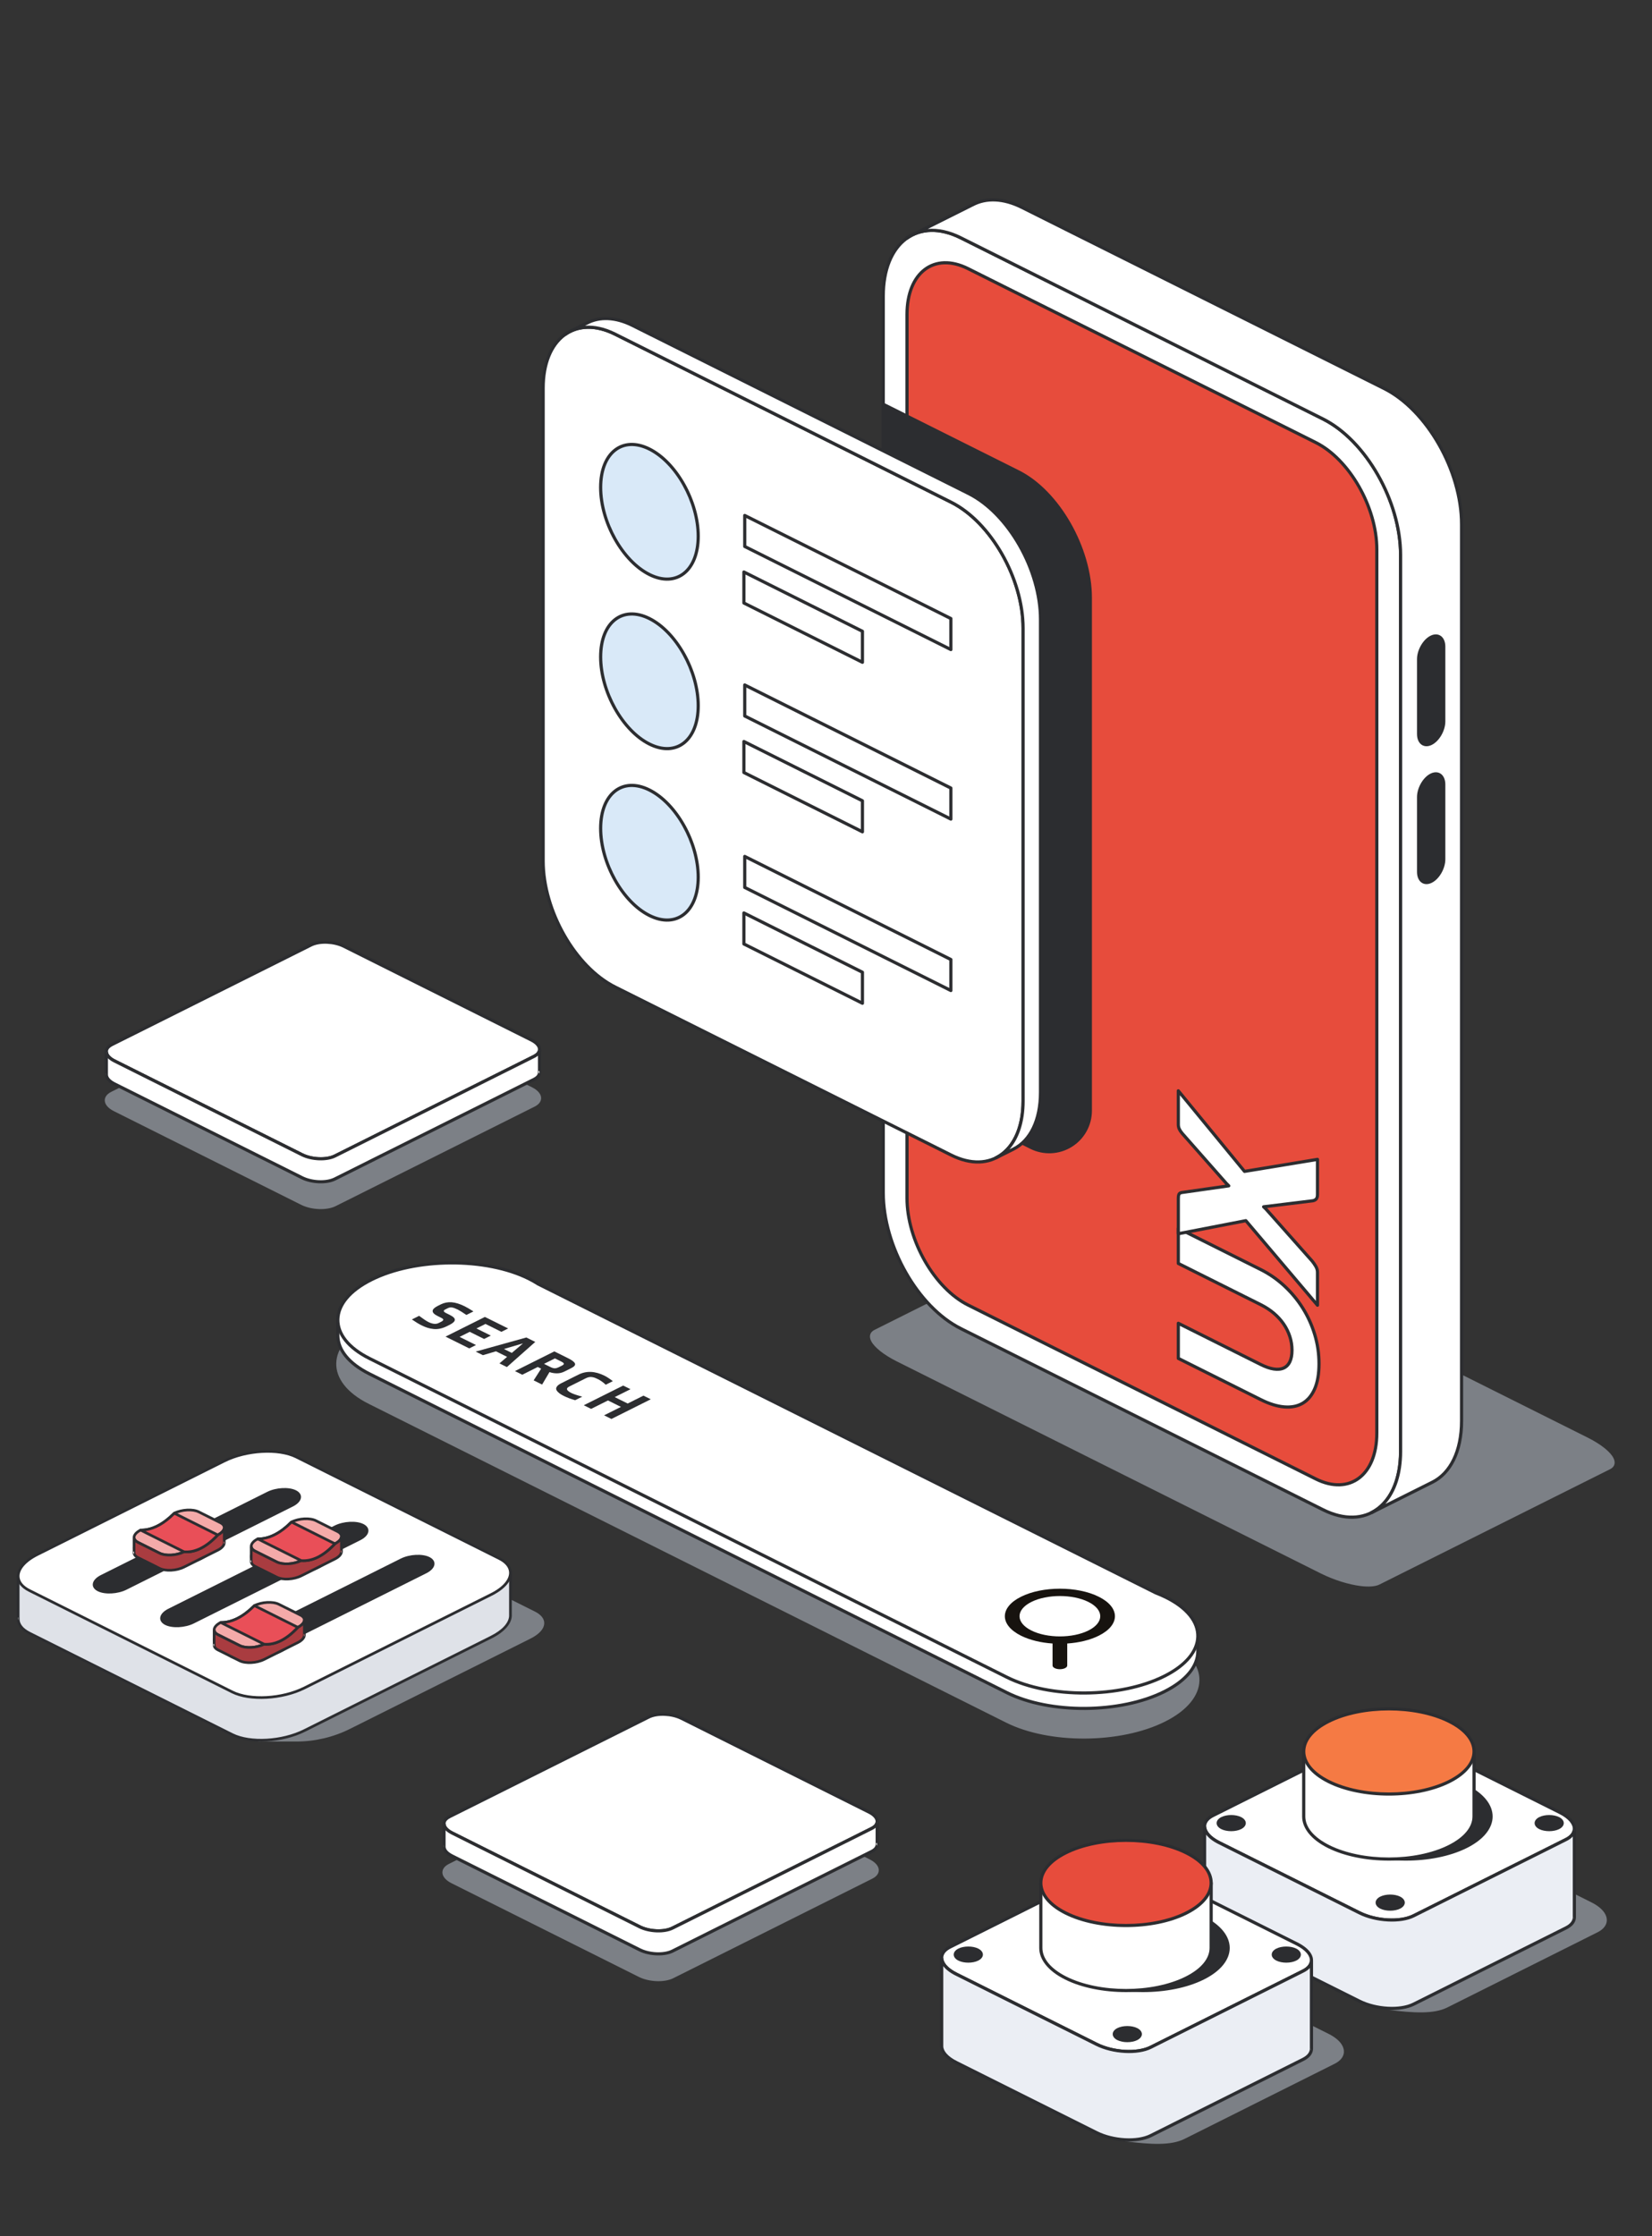
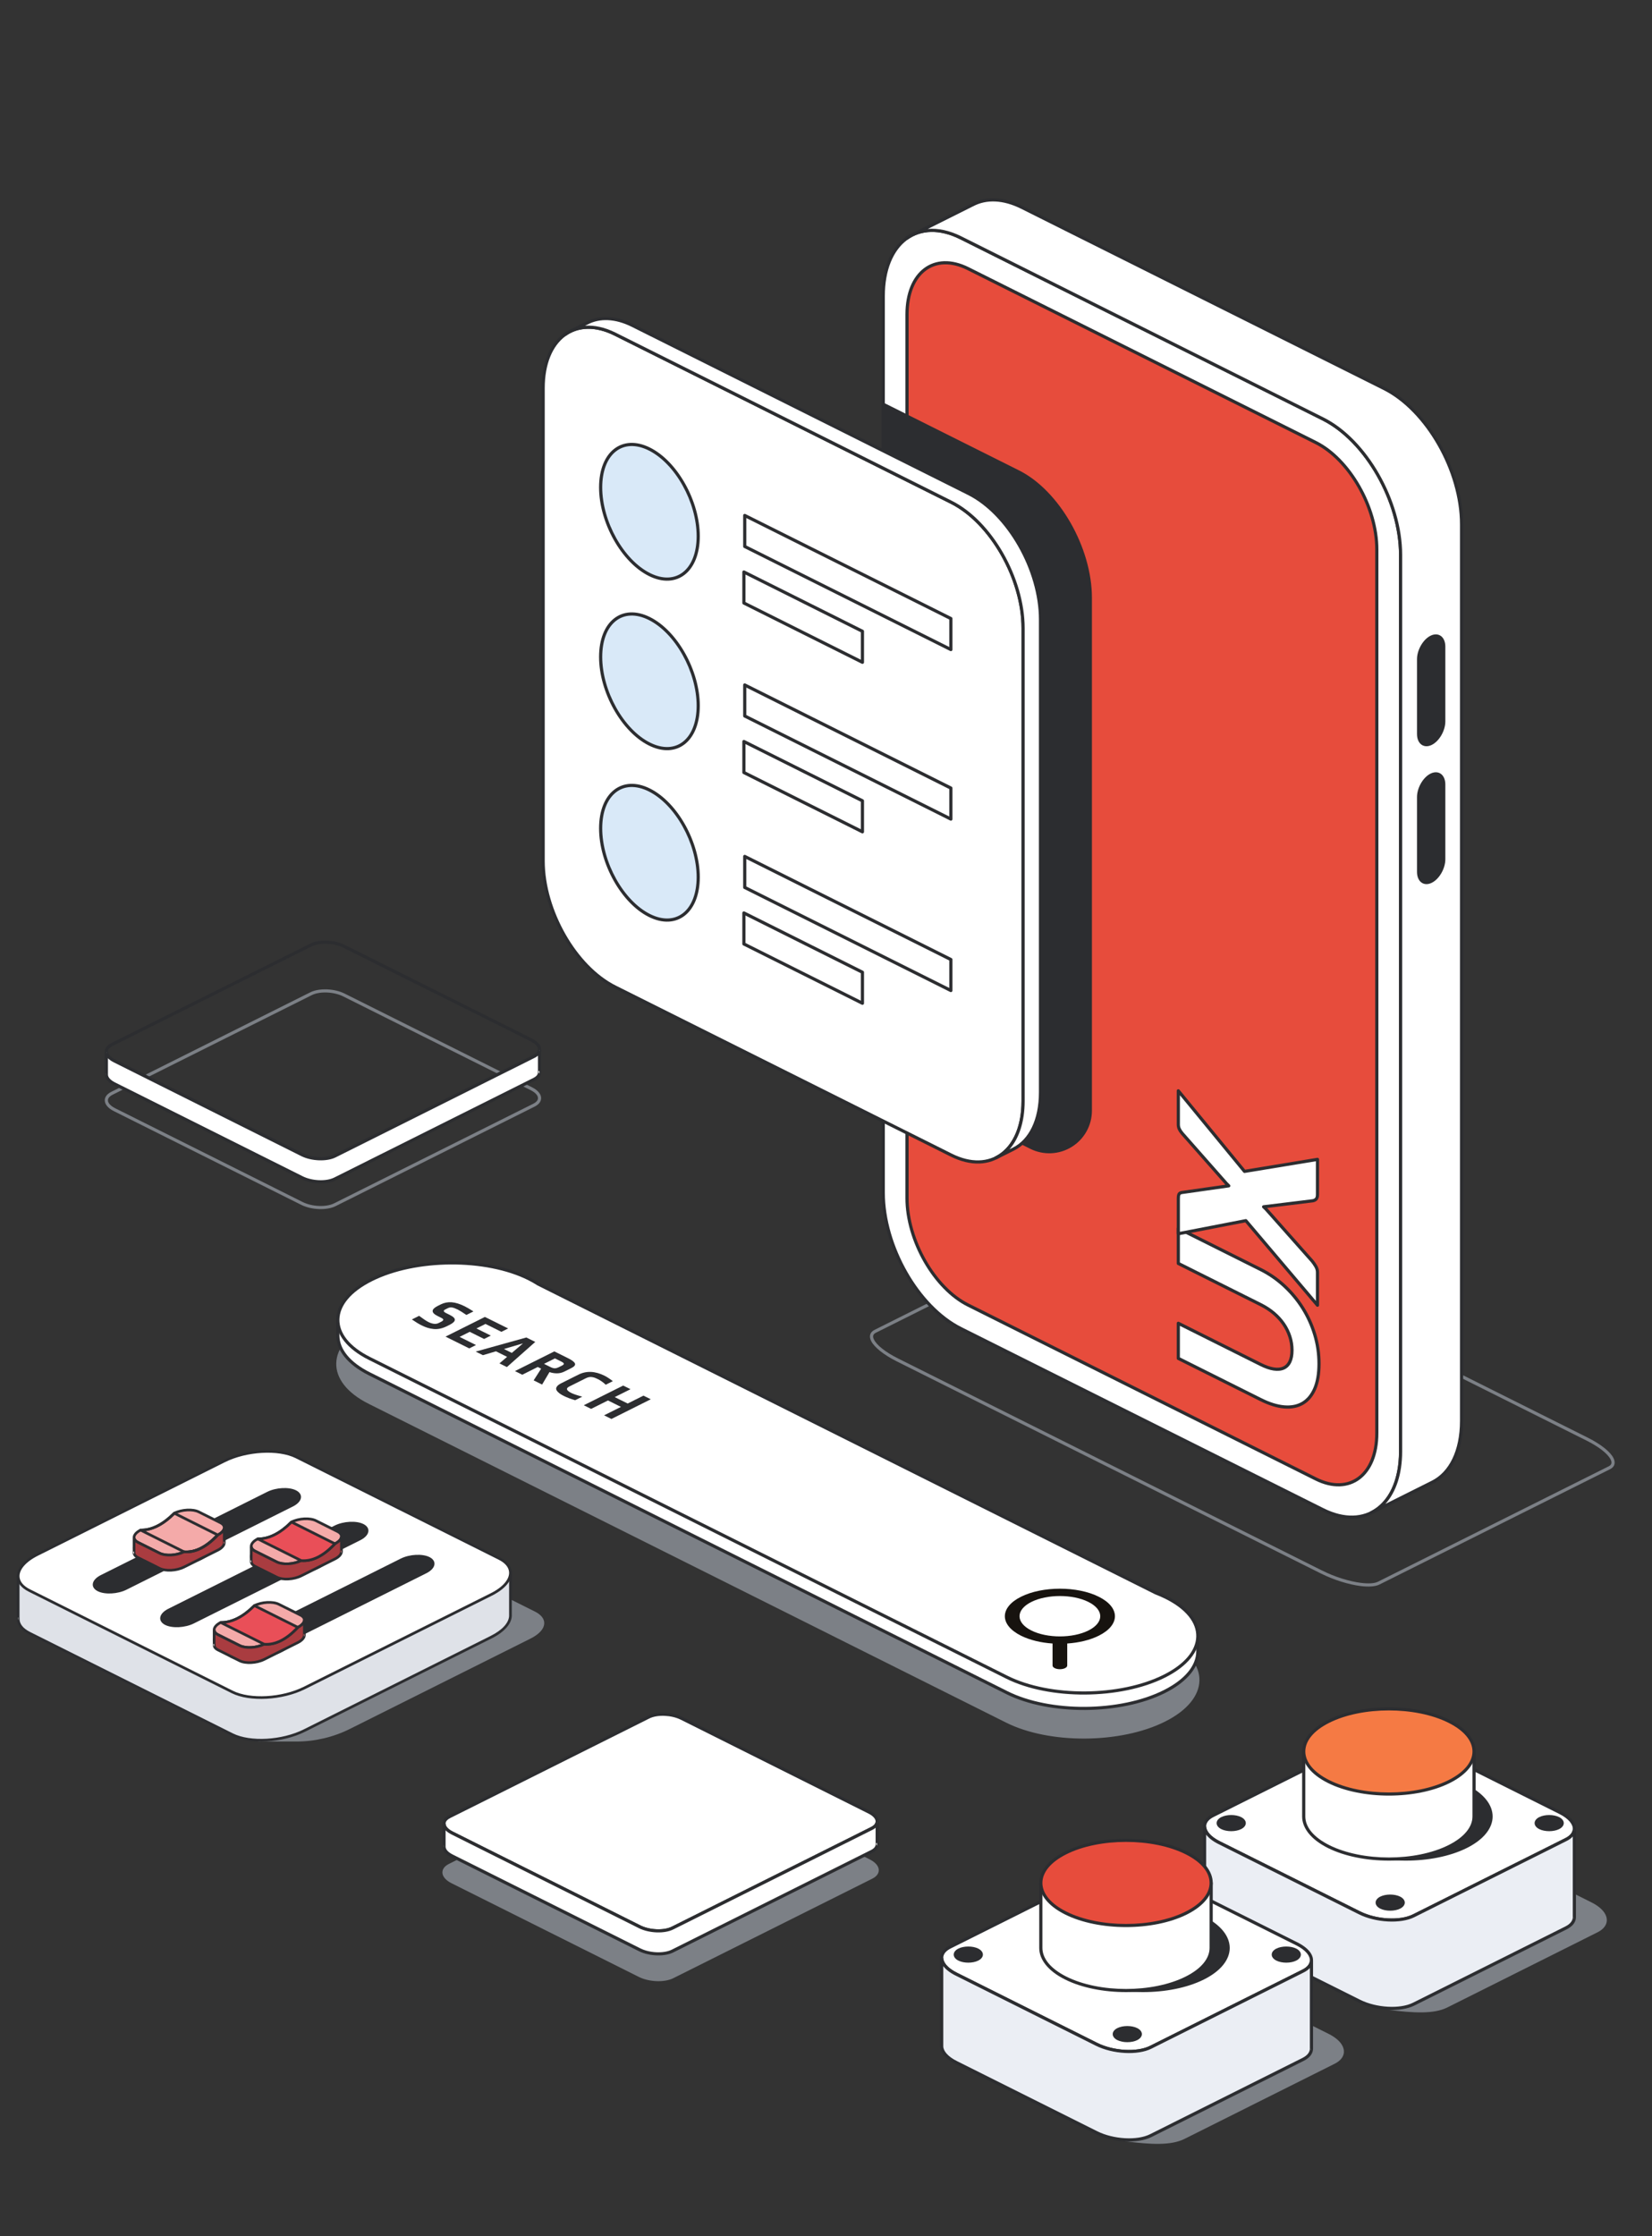
<svg xmlns="http://www.w3.org/2000/svg" version="1.1" id="Calque_1" x="0px" y="0px" width="436px" height="590px" viewBox="0 0 436 590" enable-background="new 0 0 436 590" xml:space="preserve">
  <rect x="0" y="0" width="436" height="590" fill="#333333" stroke="none" />
  <g>
-     <path fill-rule="evenodd" clip-rule="evenodd" fill="#7C8086" d="M307.024,323.799c-5.814-2.908-12.605-4.233-15.156-2.958   l-60.883,30.439c-2.548,1.275,0.102,4.671,5.917,7.58l111.814,55.907c5.815,2.908,12.606,4.233,15.157,2.957l60.882-30.44   c2.551-1.276-0.102-4.672-5.916-7.58L307.024,323.799L307.024,323.799z" />
    <path fill-rule="evenodd" clip-rule="evenodd" fill="#7C8086" d="M307.213,323.424c-3.535-1.769-7.426-2.956-10.529-3.346   c-2.148-0.271-3.93-0.146-5.003,0.387L230.8,350.907c-0.639,0.318-1.003,0.758-1.14,1.264c-0.136,0.49-0.054,1.061,0.258,1.682   c0.795,1.578,3.198,3.584,6.797,5.384l111.813,55.906c3.534,1.769,7.426,2.956,10.532,3.348c2.146,0.27,3.93,0.146,5.001-0.389   l60.882-30.44c0.639-0.319,1.002-0.759,1.139-1.266c0.135-0.487,0.054-1.06-0.258-1.68c-0.795-1.581-3.199-3.586-6.797-5.383   L307.213,323.424L307.213,323.424z M306.838,324.173l111.814,55.907c3.38,1.69,5.676,3.526,6.424,5.011   c0.201,0.402,0.284,0.767,0.197,1.086c-0.082,0.301-0.323,0.542-0.706,0.731l-60.881,30.441c-0.968,0.485-2.582,0.551-4.523,0.307   c-3.025-0.38-6.815-1.542-10.258-3.264l-111.814-55.909c-3.382-1.688-5.679-3.525-6.424-5.009   c-0.203-0.402-0.285-0.766-0.198-1.084c0.083-0.304,0.324-0.543,0.704-0.734l60.884-30.441c0.969-0.484,2.583-0.55,4.521-0.305   C299.604,321.291,303.394,322.451,306.838,324.173L306.838,324.173z" />
    <path fill-rule="evenodd" clip-rule="evenodd" fill="#FFFFFF" d="M233.111,78.122c0-14.129,9.177-21.011,20.479-15.36   l95.572,47.785c11.302,5.652,20.478,21.711,20.478,35.84v236.607c0,14.13-9.176,21.013-20.478,15.362l-95.572-47.787   c-11.303-5.651-20.479-21.711-20.479-35.839V78.122L233.111,78.122z" />
    <path fill-rule="evenodd" clip-rule="evenodd" fill="#2C2D30" d="M232.691,78.122V314.73c0,14.279,9.288,30.502,20.712,36.215   l95.571,47.785c5.825,2.912,11.098,2.563,14.918-0.303c3.792-2.844,6.168-8.206,6.168-15.434V146.386   c0-14.28-9.286-30.502-20.71-36.213l-95.573-47.787c-5.822-2.912-11.097-2.563-14.916,0.302   C235.068,65.533,232.691,70.894,232.691,78.122L232.691,78.122z M233.53,78.122c0-6.903,2.212-12.046,5.833-14.763   c3.595-2.695,8.561-2.962,14.04-0.222l95.571,47.784c11.183,5.592,20.248,21.488,20.248,35.465v236.607   c0,6.903-2.212,12.047-5.833,14.763c-3.594,2.696-8.56,2.964-14.039,0.224l-95.573-47.786   c-11.181-5.59-20.247-21.486-20.247-35.464V78.122L233.53,78.122z" />
    <path fill-rule="evenodd" clip-rule="evenodd" fill="#FFFFFF" d="M361.941,399.144L361.941,399.144l16.097-8.048v-0.001   c4.693-2.346,7.702-8.061,7.702-16.148V138.337c0-14.129-9.178-30.188-20.48-35.839l-95.571-47.785   c-4.952-2.476-9.496-2.546-13.04-0.656v-0.003c-5.755,2.878-11.512,5.755-17.268,8.634l0.006,0.137   c3.682-2.594,8.69-2.82,14.204-0.063l95.572,47.785c11.302,5.652,20.478,21.711,20.478,35.84v236.607   C369.641,391.083,366.634,396.796,361.941,399.144L361.941,399.144z" />
    <path fill-rule="evenodd" clip-rule="evenodd" fill="#2C2D30" d="M361.924,399.564c-0.168-0.007-0.315-0.114-0.375-0.271l0,0l0,0   v-0.001c-0.005-0.018-0.013-0.034-0.016-0.053c-0.044-0.188,0.046-0.384,0.222-0.471c4.576-2.288,7.468-7.884,7.468-15.775V146.386   c0-13.977-9.065-29.873-20.248-35.465l-95.571-47.784c-5.347-2.674-10.204-2.485-13.775,0.03c-0.125,0.089-0.29,0.102-0.427,0.034   c-0.139-0.068-0.227-0.206-0.233-0.36l-0.006-0.137c-0.007-0.165,0.083-0.318,0.231-0.392l1.396-0.697l0.04-0.021l0.036-0.019   l15.794-7.897c-0.173,0.087-0.267,0.283-0.22,0.472c0.004,0.019,0.01,0.038,0.018,0.055l-0.001-0.003l0,0l0,0   c-0.007-0.014-0.011-0.028-0.016-0.042c-0.047-0.187,0.04-0.381,0.21-0.472c3.647-1.946,8.327-1.899,13.424,0.649l95.572,47.787   c11.423,5.71,20.711,21.933,20.711,36.213v236.609c0,8.287-3.124,14.119-7.932,16.523l-0.188,0.044l0,0l0.188-0.044l-16.099,8.049   c-0.057,0.028-0.12,0.045-0.187,0.045H361.924L361.924,399.564z M377.846,390.724l-12.206,6.102   c2.762-3.057,4.421-7.791,4.421-13.832V146.386c0-14.28-9.286-30.502-20.71-36.213l-95.573-47.787   c-3.183-1.592-6.203-2.209-8.91-1.973l11.918-5.959c0.021-0.007,0.042-0.016,0.062-0.027c3.438-1.835,7.849-1.742,12.653,0.661   l95.571,47.785c11.183,5.591,20.248,21.487,20.248,35.464v236.609c0,7.89-2.89,13.485-7.468,15.774L377.846,390.724   L377.846,390.724z" />
    <path fill-rule="evenodd" clip-rule="evenodd" fill="#E74C3C" d="M239.381,82.977c0-11.12,7.224-16.537,16.118-12.089   l91.755,45.877c8.896,4.448,16.119,17.087,16.119,28.208v233.166c0,11.121-7.224,16.537-16.119,12.089l-91.755-45.877   c-8.895-4.447-16.118-17.087-16.118-28.207V82.977L239.381,82.977z" />
    <path fill-rule="evenodd" clip-rule="evenodd" fill="#2C2D30" d="M238.962,82.977v233.167c0,11.271,7.332,24.074,16.351,28.583   l91.753,45.877c4.62,2.31,8.805,2.025,11.835-0.246c3.003-2.253,4.891-6.495,4.891-12.219V144.973   c0-11.271-7.333-24.074-16.35-28.584l-91.754-45.876c-4.621-2.309-8.804-2.028-11.834,0.246   C240.85,73.012,238.962,77.254,238.962,82.977L238.962,82.977z M239.8,82.977c0-5.397,1.723-9.422,4.557-11.547   c2.805-2.103,6.68-2.305,10.956-0.167l91.753,45.877c8.774,4.387,15.889,16.862,15.889,27.833v233.166   c0,5.397-1.725,9.423-4.557,11.548c-2.806,2.104-6.68,2.305-10.956,0.166l-91.754-45.877c-8.775-4.387-15.888-16.863-15.888-27.832   V82.977L239.8,82.977z" />
    <path fill-rule="evenodd" clip-rule="evenodd" fill="#2C2D30" d="M233.111,106.674l35.654,17.827   c10.484,5.243,18.999,20.143,18.999,33.25c0,0,0,93.198,0,135.306c0,3.755-1.943,7.241-5.139,9.216   c-3.194,1.974-7.183,2.153-10.541,0.475c-8.984-4.494-18.494-9.248-18.494-9.248c-11.303-5.652-20.479-21.71-20.479-35.839l0,0   C233.111,257.64,233.111,106.674,233.111,106.674L233.111,106.674z" />
    <path fill-rule="evenodd" clip-rule="evenodd" fill="#2C2D30" d="M233.298,106.3c-0.13-0.066-0.284-0.059-0.408,0.018   c-0.123,0.077-0.198,0.212-0.198,0.356c0,0,0,150.966,0,150.986c0,0.001,0,0.002,0,0.003c0,14.276,9.288,30.5,20.712,36.211   c0,0,9.508,4.756,18.495,9.248c3.489,1.744,7.632,1.558,10.948-0.494c3.318-2.05,5.338-5.672,5.338-9.571   c0-42.107,0-135.306,0-135.306c0-13.259-8.625-28.322-19.232-33.625L233.298,106.3L233.298,106.3z M233.53,257.661L233.53,257.661   V107.353l0,0c4.694,2.347,35.046,17.522,35.046,17.522c10.366,5.184,18.77,19.92,18.77,32.876c0,0,0,93.198,0,135.306   c0,3.608-1.869,6.961-4.939,8.859c-3.07,1.897-6.904,2.069-10.133,0.455c-8.986-4.492-18.496-9.247-18.496-9.247   C242.597,287.534,233.53,271.638,233.53,257.661L233.53,257.661z" />
    <path fill-rule="evenodd" clip-rule="evenodd" fill="#2C2D30" d="M374.397,173.938c0-2.29,1.488-4.894,3.321-5.811   c1.831-0.916,3.318,0.201,3.318,2.491v19.734c0,2.291-1.487,4.893-3.318,5.81c-1.833,0.918-3.321-0.199-3.321-2.489V173.938   L374.397,173.938z" />
    <path fill-rule="evenodd" clip-rule="evenodd" fill="#2C2D30" d="M373.979,173.938v19.735c0,1.308,0.454,2.268,1.14,2.782   c0.714,0.534,1.699,0.627,2.785,0.082c1.955-0.976,3.554-3.743,3.554-6.185v-19.734c0-1.309-0.457-2.269-1.141-2.783   c-0.714-0.534-1.701-0.626-2.787-0.082C375.577,168.73,373.979,171.497,373.979,173.938L373.979,173.938z M374.815,173.938   c0-2.14,1.377-4.58,3.089-5.435c0.746-0.372,1.421-0.363,1.908,0.002c0.517,0.388,0.806,1.129,0.806,2.113v19.734   c0,2.139-1.377,4.579-3.088,5.436c-0.744,0.371-1.419,0.363-1.908-0.004c-0.516-0.388-0.807-1.128-0.807-2.111V173.938   L374.815,173.938z" />
    <path fill-rule="evenodd" clip-rule="evenodd" fill="#2C2D30" d="M374.397,210.322c0-2.291,1.488-4.895,3.321-5.811   c1.831-0.915,3.318,0.201,3.318,2.491v19.734c0,2.291-1.487,4.895-3.318,5.811c-1.833,0.915-3.321-0.201-3.321-2.49V210.322   L374.397,210.322z" />
    <path fill-rule="evenodd" clip-rule="evenodd" fill="#2C2D30" d="M373.979,210.322v19.735c0,1.309,0.454,2.267,1.14,2.783   c0.714,0.534,1.699,0.624,2.785,0.08c1.955-0.976,3.554-3.743,3.554-6.184v-19.734c0-1.309-0.457-2.268-1.141-2.784   c-0.714-0.534-1.701-0.624-2.787-0.08C375.577,205.114,373.979,207.881,373.979,210.322L373.979,210.322z M374.815,210.322   c0-2.14,1.377-4.578,3.089-5.435c0.746-0.373,1.421-0.362,1.908,0.003c0.517,0.387,0.806,1.129,0.806,2.112v19.734   c0,2.141-1.377,4.578-3.088,5.437c-0.744,0.371-1.419,0.361-1.908-0.005c-0.516-0.386-0.807-1.129-0.807-2.111V210.322   L374.815,210.322z" />
    <path fill-rule="evenodd" clip-rule="evenodd" fill="#FFFFFF" d="M143.348,102.426c0-13.108,8.515-19.493,19.001-14.249   l88.669,44.332c10.485,5.243,19,20.143,19,33.251v124.761c0,13.107-8.515,19.493-19,14.25l-88.669-44.333   c-10.486-5.244-19.001-20.143-19.001-33.252V102.426L143.348,102.426z" />
    <path fill-rule="evenodd" clip-rule="evenodd" fill="#2C2D30" d="M142.929,102.426v124.76c0,13.26,8.626,28.323,19.232,33.626   l88.667,44.332c5.416,2.708,10.32,2.383,13.873-0.28c3.523-2.645,5.733-7.626,5.733-14.343V165.76   c0-13.26-8.622-28.32-19.229-33.625l-88.669-44.334c-5.414-2.707-10.321-2.381-13.872,0.283   C145.141,90.728,142.929,95.709,142.929,102.426L142.929,102.426z M143.768,102.426c0-6.392,2.046-11.155,5.401-13.672   c3.325-2.494,7.922-2.739,12.992-0.203l88.667,44.334c10.366,5.184,18.77,19.919,18.77,32.875v124.761   c0,6.392-2.046,11.155-5.399,13.671c-3.327,2.495-7.923,2.74-12.993,0.205l-88.669-44.335   c-10.365-5.183-18.769-19.919-18.769-32.876V102.426L143.768,102.426z" />
    <path fill-rule="evenodd" clip-rule="evenodd" fill="#D9E9F8" d="M171.398,118.487c-7.105-3.553-12.877,0.979-12.877,10.117   c0,9.136,5.771,19.438,12.877,22.992s12.877-0.979,12.877-10.117C184.275,132.342,178.504,122.04,171.398,118.487L171.398,118.487z   " />
    <path fill-rule="evenodd" clip-rule="evenodd" fill="#2C2D30" d="M171.585,118.113c-3.728-1.865-7.103-1.577-9.548,0.345   c-2.411,1.895-3.935,5.42-3.935,10.146c0,9.289,5.882,19.756,13.108,23.368c3.728,1.862,7.103,1.575,9.548-0.346   c2.412-1.896,3.935-5.42,3.935-10.147C184.693,132.191,178.812,121.724,171.585,118.113L171.585,118.113z M171.211,118.864   c6.987,3.492,12.643,13.632,12.643,22.615c0,4.411-1.362,7.72-3.611,9.487c-2.216,1.742-5.278,1.944-8.657,0.255   c-6.986-3.494-12.644-13.634-12.644-22.617c0-4.41,1.363-7.72,3.614-9.488C164.77,117.375,167.832,117.173,171.211,118.864   L171.211,118.864z" />
    <path fill-rule="evenodd" clip-rule="evenodd" fill="#D9E9F8" d="M171.398,163.214c-7.105-3.553-12.877,0.981-12.877,10.117   c0,9.138,5.771,19.439,12.877,22.991c7.105,3.555,12.877-0.98,12.877-10.115C184.275,177.072,178.504,166.768,171.398,163.214   L171.398,163.214z" />
    <path fill-rule="evenodd" clip-rule="evenodd" fill="#2C2D30" d="M171.585,162.84c-3.728-1.864-7.103-1.577-9.548,0.345   c-2.411,1.894-3.935,5.419-3.935,10.146c0,9.288,5.882,19.754,13.108,23.368c3.728,1.863,7.103,1.575,9.548-0.346   c2.412-1.896,3.935-5.42,3.935-10.146C184.693,176.918,178.812,166.453,171.585,162.84L171.585,162.84z M171.211,163.589   c6.987,3.493,12.643,13.634,12.643,22.618c0,4.408-1.362,7.719-3.611,9.487c-2.216,1.742-5.278,1.943-8.657,0.254   c-6.986-3.493-12.644-13.633-12.644-22.617c0-4.41,1.363-7.721,3.614-9.488C164.77,162.104,167.832,161.901,171.211,163.589   L171.211,163.589z" />
    <path fill-rule="evenodd" clip-rule="evenodd" fill="#D9E9F8" d="M171.398,208.455c-7.105-3.555-12.877,0.979-12.877,10.115   c0,9.137,5.771,19.439,12.877,22.993c7.105,3.552,12.877-0.979,12.877-10.118C184.275,222.308,178.504,212.006,171.398,208.455   L171.398,208.455z" />
    <path fill-rule="evenodd" clip-rule="evenodd" fill="#2C2D30" d="M171.585,208.078c-3.728-1.864-7.103-1.576-9.548,0.347   c-2.411,1.895-3.935,5.419-3.935,10.146c0,9.29,5.882,19.756,13.108,23.367c3.728,1.865,7.103,1.576,9.548-0.345   c2.412-1.894,3.935-5.419,3.935-10.147C184.693,222.157,178.812,211.692,171.585,208.078L171.585,208.078z M171.211,208.83   c6.987,3.493,12.643,13.631,12.643,22.615c0,4.411-1.362,7.722-3.611,9.488c-2.216,1.74-5.278,1.945-8.657,0.255   c-6.986-3.493-12.644-13.634-12.644-22.618c0-4.41,1.363-7.719,3.614-9.486C164.77,207.341,167.832,207.139,171.211,208.83   L171.211,208.83z" />
    <polygon fill-rule="evenodd" clip-rule="evenodd" fill="#FFFFFF" points="250.955,163.215 196.551,136.013 196.551,144.197    250.955,171.398 250.955,163.215  " />
    <path fill-rule="evenodd" clip-rule="evenodd" fill="#2C2D30" d="M251.375,163.215c0-0.159-0.09-0.303-0.231-0.375l-54.403-27.202   c-0.132-0.064-0.287-0.058-0.41,0.02c-0.123,0.075-0.197,0.21-0.197,0.355v8.184c0,0.158,0.089,0.304,0.23,0.374l54.405,27.2   c0.129,0.066,0.283,0.061,0.406-0.017c0.125-0.076,0.2-0.211,0.2-0.356V163.215L251.375,163.215z M250.537,163.473v7.246   c-5.718-2.857-49.975-24.986-53.567-26.782v-7.245L250.537,163.473L250.537,163.473L250.537,163.473z" />
    <polygon fill-rule="evenodd" clip-rule="evenodd" fill="#FFFFFF" points="250.955,207.944 196.551,180.741 196.551,188.922    250.955,216.126 250.955,207.944  " />
    <path fill-rule="evenodd" clip-rule="evenodd" fill="#2C2D30" d="M251.375,207.944c0-0.159-0.09-0.305-0.231-0.377l-54.403-27.201   c-0.132-0.064-0.287-0.057-0.41,0.018c-0.123,0.076-0.197,0.213-0.197,0.357v8.182c0,0.159,0.089,0.305,0.23,0.376l54.405,27.202   c0.129,0.065,0.283,0.058,0.406-0.018c0.125-0.078,0.2-0.212,0.2-0.356V207.944L251.375,207.944z M250.537,208.203v7.244   l-53.567-26.782v-7.246C202.915,184.391,250.537,208.203,250.537,208.203L250.537,208.203L250.537,208.203z" />
    <polygon fill-rule="evenodd" clip-rule="evenodd" fill="#FFFFFF" points="250.955,253.182 196.551,225.981 196.551,234.163    250.955,261.364 250.955,253.182  " />
    <path fill-rule="evenodd" clip-rule="evenodd" fill="#2C2D30" d="M251.375,253.182c0-0.159-0.09-0.305-0.231-0.375l-54.403-27.202   c-0.132-0.065-0.287-0.06-0.41,0.02c-0.123,0.075-0.197,0.209-0.197,0.356v8.182c0,0.159,0.089,0.304,0.23,0.374l54.405,27.203   c0.129,0.064,0.283,0.059,0.406-0.019c0.125-0.076,0.2-0.211,0.2-0.357V253.182L251.375,253.182z M250.537,253.442v7.245   l-53.567-26.784v-7.245C202.686,229.517,246.942,251.644,250.537,253.442L250.537,253.442L250.537,253.442z" />
    <polygon fill-rule="evenodd" clip-rule="evenodd" fill="#FFFFFF" points="227.616,166.572 196.331,150.93 196.331,159.113    227.616,174.754 227.616,166.572  " />
    <path fill-rule="evenodd" clip-rule="evenodd" fill="#2C2D30" d="M228.035,166.572c0-0.158-0.09-0.303-0.232-0.373l-31.284-15.644   c-0.13-0.065-0.284-0.058-0.408,0.018c-0.125,0.078-0.199,0.213-0.199,0.357v8.183c0,0.158,0.091,0.303,0.232,0.374l31.286,15.643   c0.129,0.065,0.285,0.059,0.407-0.018s0.198-0.211,0.198-0.357V166.572L228.035,166.572z M227.196,166.832v7.245l-30.446-15.223   v-7.247L227.196,166.832L227.196,166.832z" />
    <polygon fill-rule="evenodd" clip-rule="evenodd" fill="#FFFFFF" points="227.616,211.3 196.331,195.657 196.331,203.839    227.616,219.482 227.616,211.3  " />
    <path fill-rule="evenodd" clip-rule="evenodd" fill="#2C2D30" d="M228.035,211.3c0-0.158-0.09-0.304-0.232-0.375l-31.284-15.643   c-0.13-0.065-0.284-0.059-0.408,0.019c-0.125,0.076-0.199,0.211-0.199,0.355v8.183c0,0.16,0.091,0.306,0.232,0.376l31.286,15.644   c0.129,0.063,0.285,0.057,0.407-0.02s0.198-0.212,0.198-0.357V211.3L228.035,211.3z M227.196,211.559v7.244l-30.446-15.223v-7.245   L227.196,211.559L227.196,211.559z" />
    <polygon fill-rule="evenodd" clip-rule="evenodd" fill="#FFFFFF" points="227.616,256.54 196.331,240.897 196.331,249.079    227.616,264.722 227.616,256.54  " />
    <path fill-rule="evenodd" clip-rule="evenodd" fill="#2C2D30" d="M228.035,256.54c0-0.16-0.09-0.305-0.232-0.376l-31.284-15.643   c-0.13-0.063-0.284-0.057-0.408,0.02c-0.125,0.075-0.199,0.211-0.199,0.356v8.182c0,0.158,0.091,0.305,0.232,0.376l31.286,15.642   c0.129,0.066,0.285,0.059,0.407-0.019c0.122-0.074,0.198-0.211,0.198-0.355V256.54L228.035,256.54z M227.196,256.8v7.243   L196.75,248.82v-7.244L227.196,256.8L227.196,256.8z" />
    <path fill-rule="evenodd" clip-rule="evenodd" fill="#FFFFFF" d="M262.873,305.502L262.873,305.502l4.598-2.299l0,0   c4.354-2.179,7.146-7.479,7.146-14.982V163.46c0-13.107-8.516-28.006-19.001-33.249l-88.669-44.335   c-4.594-2.296-8.81-2.362-12.097-0.607l-0.001-0.003c-5.341,2.67-0.346,0.172-5.685,2.842l0.006,0.127   c3.416-2.407,8.063-2.616,13.178-0.058l88.669,44.332c10.485,5.243,19,20.143,19,33.251v124.761   C270.018,298.025,267.226,303.326,262.873,305.502L262.873,305.502z" />
    <path fill-rule="evenodd" clip-rule="evenodd" fill="#2C2D30" d="M262.854,305.922c-0.169-0.008-0.315-0.115-0.374-0.271l0,0l0,0   v-0.001c-0.008-0.018-0.012-0.033-0.016-0.052c-0.045-0.19,0.047-0.385,0.22-0.471c4.239-2.12,6.913-7.302,6.913-14.607V165.76   c0-12.956-8.403-27.691-18.77-32.875l-88.667-44.334c-4.949-2.474-9.443-2.303-12.749,0.027c-0.125,0.087-0.29,0.1-0.428,0.032   c-0.139-0.067-0.226-0.206-0.233-0.359l-0.004-0.127c-0.007-0.165,0.083-0.317,0.23-0.393l1.291-0.646l0.041-0.021l0.037-0.018   l4.314-2.156c-0.174,0.086-0.265,0.281-0.22,0.472c0.004,0.02,0.01,0.037,0.016,0.055v-0.004l0,0l0,0   c-0.005-0.014-0.01-0.028-0.014-0.042c-0.046-0.188,0.039-0.382,0.21-0.473c3.393-1.811,7.741-1.768,12.481,0.604l88.668,44.333   c10.607,5.305,19.232,20.367,19.232,33.625v124.761c0,7.702-2.908,13.123-7.376,15.357l-0.188,0.044v0.001l0.188-0.044l-4.6,2.299   c-0.058,0.028-0.122,0.044-0.187,0.044H262.854L262.854,305.922z M267.278,302.831l-0.847,0.425   c2.502-2.844,4.003-7.2,4.003-12.734V165.76c0-13.26-8.622-28.32-19.229-33.625l-88.669-44.334   c-2.898-1.449-5.651-2.029-8.128-1.847l0.579-0.289c0.021-0.008,0.04-0.016,0.062-0.026c3.182-1.699,7.263-1.611,11.711,0.612   l88.667,44.334c10.366,5.184,18.769,19.918,18.769,32.875v124.761c0,7.306-2.673,12.487-6.912,14.607L267.278,302.831   L267.278,302.831z" />
    <g>
      <path fill="#FFFFFF" d="M340.984,356.271c0-1.244-0.189-2.448-0.568-3.615c-0.377-1.166-0.92-2.264-1.625-3.293    c-0.707-1.029-1.567-1.977-2.585-2.841c-1.018-0.866-2.171-1.621-3.466-2.269l-21.758-10.878v-9.263l21.758,10.878    c2.252,1.125,4.318,2.557,6.2,4.292c1.884,1.737,3.506,3.685,4.867,5.845c1.361,2.162,2.42,4.49,3.176,6.99    c0.757,2.495,1.136,5.069,1.136,7.72c0,2.668-0.379,4.873-1.136,6.615c-0.756,1.74-1.814,3.011-3.176,3.811    c-1.361,0.799-2.983,1.12-4.867,0.965c-1.882-0.155-3.948-0.796-6.2-1.921l-21.758-10.878v-9.266l21.732,10.865    c1.295,0.647,2.448,1.047,3.466,1.199c1.017,0.152,1.882,0.067,2.597-0.251c0.715-0.317,1.262-0.871,1.639-1.662    C340.795,358.529,340.984,357.512,340.984,356.271L340.984,356.271z" />
      <path fill-rule="evenodd" clip-rule="evenodd" fill="#2C2D30" d="M340.564,356.271c0,1.167-0.17,2.123-0.525,2.864    c-0.332,0.69-0.806,1.181-1.433,1.46c-0.648,0.291-1.439,0.356-2.364,0.22c-0.98-0.149-2.092-0.537-3.342-1.159l-21.73-10.867    c-0.128-0.065-0.283-0.059-0.408,0.019c-0.123,0.076-0.198,0.212-0.198,0.356v9.266c0,0.158,0.089,0.303,0.23,0.372l21.758,10.881    c2.307,1.152,4.428,1.806,6.354,1.964c1.979,0.164,3.684-0.181,5.113-1.022c1.433-0.842,2.553-2.172,3.349-4.005    c0.775-1.788,1.169-4.046,1.169-6.781c0-2.691-0.384-5.306-1.152-7.844c-0.768-2.533-1.841-4.896-3.224-7.089    c-1.38-2.192-3.025-4.168-4.936-5.93c-1.911-1.763-4.011-3.217-6.298-4.359l-21.758-10.878c-0.128-0.066-0.283-0.061-0.408,0.017    c-0.123,0.078-0.198,0.213-0.198,0.358v9.263c0,0.159,0.089,0.304,0.23,0.375l21.758,10.879c1.264,0.63,2.393,1.367,3.383,2.212    c0.986,0.841,1.825,1.758,2.511,2.76c0.682,0.994,1.206,2.056,1.572,3.185C340.383,353.911,340.564,355.072,340.564,356.271    L340.564,356.271z M341.403,356.271c0-1.288-0.196-2.536-0.589-3.744c-0.391-1.204-0.95-2.34-1.678-3.4    c-0.727-1.06-1.613-2.035-2.659-2.925c-1.042-0.885-2.226-1.659-3.55-2.322l-21.525-10.762v-8.328l21.149,10.574    c2.218,1.111,4.252,2.518,6.104,4.228c1.856,1.712,3.453,3.631,4.797,5.761c1.341,2.129,2.384,4.425,3.129,6.887    c0.745,2.458,1.117,4.991,1.117,7.599c0,2.601-0.363,4.749-1.099,6.446c-0.719,1.652-1.716,2.86-3.006,3.616    c-1.292,0.76-2.831,1.058-4.618,0.91c-1.837-0.15-3.853-0.779-6.049-1.88l-21.525-10.762v-8.326l21.126,10.562    c1.34,0.671,2.538,1.082,3.591,1.239c1.109,0.166,2.05,0.065,2.829-0.281c0.803-0.36,1.421-0.979,1.847-1.863    C341.194,358.661,341.403,357.586,341.403,356.271L341.403,356.271z" />
      <path fill="#FFFFFF" d="M347.715,305.915v9.264c0,0.604-0.135,1.024-0.402,1.264c-0.27,0.241-0.59,0.379-0.959,0.413    l-12.856,1.574c0.369,0.331,0.688,0.655,0.957,0.973l11.899,13.406c0.336,0.422,0.647,0.879,0.934,1.369    c0.285,0.49,0.428,1.009,0.428,1.557v8.661l-18.908-22.308l-17.824,3.448v-9.263c0-0.603,0.071-1.011,0.215-1.222    c0.144-0.212,0.382-0.343,0.718-0.396l12.379-1.759c-0.218-0.199-0.429-0.409-0.632-0.63c-0.2-0.221-0.41-0.456-0.629-0.712    l-10.991-12.459c-0.37-0.44-0.639-0.844-0.807-1.212c-0.169-0.367-0.253-0.76-0.253-1.181v-8.882l17.472,21.264L347.715,305.915    L347.715,305.915z" />
      <path fill-rule="evenodd" clip-rule="evenodd" fill="#2C2D30" d="M348.135,305.915c0-0.124-0.055-0.24-0.149-0.319    c-0.093-0.081-0.218-0.115-0.339-0.095l-19.022,3.131l-17.318-21.075c-0.111-0.139-0.297-0.188-0.465-0.129    c-0.165,0.06-0.277,0.217-0.277,0.394v8.882c0,0.482,0.097,0.934,0.29,1.354c0.181,0.396,0.468,0.834,0.866,1.308    c0.003,0.003,0.005,0.005,0.007,0.009l10.99,12.454c0.221,0.259,0.434,0.499,0.639,0.722c0.016,0.017,0.03,0.034,0.045,0.051    c0.002,0-11.544,1.641-11.544,1.641c-0.001,0-0.003,0-0.004,0c-0.475,0.073-0.803,0.276-1.002,0.575    c-0.172,0.253-0.287,0.735-0.287,1.457v9.263c0,0.126,0.057,0.246,0.152,0.324c0.097,0.08,0.224,0.113,0.346,0.088l17.584-3.402    l18.749,22.121c0.114,0.135,0.301,0.184,0.465,0.123c0.165-0.061,0.275-0.218,0.275-0.395v-8.661c0-0.621-0.162-1.212-0.487-1.769    c-0.295-0.507-0.617-0.979-0.966-1.419c-0.005-0.007-0.009-0.012-0.016-0.019l-11.896-13.4c-0.108-0.128-0.225-0.259-0.35-0.389    l11.978-1.467c0.461-0.045,0.856-0.217,1.191-0.517c0.339-0.301,0.545-0.819,0.545-1.577V305.915L348.135,305.915z     M347.296,306.408v8.771c0,0.447-0.064,0.773-0.264,0.952c-0.201,0.181-0.44,0.28-0.719,0.308c-0.004,0-0.008,0-0.011,0.001    l-12.859,1.574c-0.161,0.021-0.298,0.134-0.347,0.291c-0.05,0.157-0.003,0.328,0.12,0.438c0.354,0.315,0.661,0.627,0.918,0.931    c0.001,0.002,0.004,0.006,0.006,0.008l11.892,13.395c0.321,0.407,0.618,0.844,0.892,1.313c0.248,0.426,0.372,0.873,0.372,1.346    v7.519c-3.492-4.118-18.169-21.436-18.169-21.436c-0.099-0.116-0.253-0.171-0.399-0.142l-17.325,3.354v-8.757    c0-0.484,0.026-0.817,0.143-0.989c0.084-0.123,0.233-0.182,0.429-0.213c0.002-0.001,12.379-1.761,12.379-1.761    c0.161-0.021,0.295-0.134,0.342-0.289c0.048-0.154,0.002-0.324-0.117-0.434c-0.208-0.192-0.41-0.394-0.605-0.605    c-0.197-0.215-0.403-0.45-0.619-0.701c-0.002-0.001-0.003-0.003-0.004-0.005l-10.989-12.454c-0.34-0.404-0.588-0.774-0.743-1.111    c-0.144-0.314-0.214-0.649-0.214-1.008v-7.71l16.728,20.356c0.094,0.116,0.244,0.173,0.394,0.148L347.296,306.408L347.296,306.408    z" />
    </g>
    <path fill-rule="evenodd" clip-rule="evenodd" fill="#7C8086" d="M97.502,370.049L97.502,370.049   c-11.322-5.661-11.088-14.971,0.521-20.777c11.612-5.806,30.23-5.922,41.555-0.262c0.885,0.443,1.696,0.906,2.438,1.389   l163.011,81.505c0.964,0.372,1.89,0.777,2.773,1.218c11.324,5.663,11.09,14.974-0.52,20.779c-11.612,5.805-30.23,5.922-41.557,0.26   L97.502,370.049L97.502,370.049z" />
    <path fill-rule="evenodd" clip-rule="evenodd" fill="#7C8086" d="M97.502,370.469L97.502,370.469c-0.064,0-0.13-0.017-0.187-0.046   c-5.852-2.925-8.669-6.832-8.571-10.72c0.097-3.879,3.104-7.813,9.094-10.806c11.715-5.858,30.502-5.974,41.927-0.26   c0.891,0.443,1.71,0.91,2.461,1.397c2.108,1.055,162.971,81.484,162.97,81.484c0.97,0.375,1.903,0.783,2.793,1.229   c5.851,2.925,8.669,6.831,8.569,10.72c-0.096,3.878-3.104,7.813-9.092,10.806c-11.716,5.858-30.503,5.975-41.928,0.262   c0.058,0.028,0.122,0.043,0.186,0.043l-0.186-0.043L97.315,370.423C97.372,370.453,97.438,370.469,97.502,370.469l0.189-0.796   l168.222,84.111l-0.189,0.794l0.189-0.794c11.221,5.612,29.671,5.493,41.179-0.26c5.625-2.813,8.537-6.435,8.629-10.078   c0.093-3.634-2.636-7.213-8.107-9.948c-0.872-0.436-1.788-0.838-2.738-1.203c-0.013-0.004-0.024-0.012-0.036-0.016l-163.01-81.504   c-0.014-0.009-0.028-0.018-0.041-0.025c-0.729-0.473-1.529-0.93-2.397-1.363c-11.222-5.611-29.672-5.493-41.179,0.26   c-5.625,2.813-8.538,6.435-8.63,10.079c-0.092,3.634,2.637,7.213,8.109,9.947L97.502,370.469L97.502,370.469z" />
    <path fill-rule="evenodd" clip-rule="evenodd" fill="#FFFFFF" d="M97.5,362.508L97.5,362.508   c-5.567-2.783-8.342-6.449-8.342-10.149c0-0.039,0-4.031,0-4.07c0.063-3.783,3.024-3.638,8.863-6.557   c11.611-5.805,30.231-5.922,41.554-0.261c0.884,0.443,1.696,0.905,2.438,1.389l163.01,81.505c0.965,0.369,1.891,0.776,2.774,1.218   c5.391,2.695,8.171,2.5,8.342,6.077c0.006,0.119,0,3.955,0,4.071c0,3.823-2.962,7.679-8.864,10.629   c-11.609,5.806-30.229,5.922-41.554,0.261L97.5,362.508L97.5,362.508z" />
    <path fill-rule="evenodd" clip-rule="evenodd" fill="#2C2D30" d="M97.5,362.927l-0.188-0.043l168.222,84.11l0.188,0.047   l-0.188-0.047c11.426,5.714,30.214,5.599,41.931-0.26c6.086-3.043,9.093-7.061,9.093-11.004c0-0.117,0.007-3.973,0-4.092   c-0.092-1.973-0.901-2.908-2.437-3.719c-1.392-0.736-3.437-1.364-6.137-2.713c-0.889-0.444-1.821-0.854-2.791-1.227   l-162.973-81.485c-0.748-0.487-1.567-0.953-2.458-1.399c-11.426-5.712-30.212-5.596-41.929,0.26   c-2.924,1.463-5.13,2.159-6.611,2.962c-1.624,0.882-2.449,1.884-2.483,3.964c0,0.04,0,4.038,0,4.077   c0,3.822,2.82,7.649,8.573,10.525L97.5,362.927L97.5,362.927z M265.911,446.247L97.688,362.135c-5.384-2.693-8.11-6.199-8.11-9.776   c0-0.039,0-4.024,0-4.063c0.027-1.703,0.715-2.518,2.045-3.24c1.476-0.801,3.673-1.491,6.588-2.948   c11.504-5.753,29.957-5.871,41.179-0.261c0.868,0.434,1.666,0.893,2.397,1.364c0.014,0.009,0.026,0.017,0.04,0.023l163.011,81.505   c0.011,0.005,0.023,0.012,0.035,0.017c0.951,0.365,1.867,0.767,2.739,1.202c2.691,1.347,4.729,1.97,6.118,2.704   c1.248,0.66,1.916,1.414,1.991,3.019c0.006,0.116-0.001,3.935-0.001,4.051c0,3.702-2.915,7.396-8.63,10.254   C295.583,451.738,277.131,451.857,265.911,446.247l-0.189,0.795L265.911,446.247L265.911,446.247z M97.5,362.927L97.5,362.927   L97.5,362.927L97.5,362.927z" />
    <path fill-rule="evenodd" clip-rule="evenodd" fill="#FFFFFF" d="M97.5,358.437L97.5,358.437   c-11.323-5.66-11.09-14.972,0.521-20.776c11.611-5.806,30.231-5.923,41.554-0.26c0.884,0.44,1.696,0.905,2.438,1.386l163.01,81.505   c0.965,0.371,1.891,0.777,2.774,1.22c11.325,5.661,11.091,14.971-0.522,20.776c-11.609,5.806-30.229,5.922-41.554,0.26   L97.5,358.437L97.5,358.437z" />
    <path fill-rule="evenodd" clip-rule="evenodd" fill="#2C2D30" d="M97.5,358.857l-0.188-0.044l168.222,84.11l0.188,0.045   l-0.188-0.045c11.426,5.713,30.214,5.597,41.931-0.261c5.985-2.993,8.994-6.93,9.092-10.809c0.098-3.885-2.719-7.793-8.572-10.719   c-0.889-0.444-1.821-0.854-2.791-1.227l-162.973-81.486c-0.748-0.485-1.567-0.951-2.458-1.398   c-11.426-5.712-30.212-5.597-41.929,0.262c-5.986,2.992-8.995,6.93-9.094,10.809c-0.096,3.885,2.72,7.793,8.572,10.719   L97.5,358.857L97.5,358.857z M97.5,358.857l0.188-0.794c-5.472-2.736-8.2-6.314-8.108-9.95c0.093-3.643,3.006-7.265,8.631-10.076   c11.504-5.754,29.957-5.872,41.179-0.263c0.868,0.436,1.666,0.891,2.397,1.364c0.014,0.01,0.026,0.018,0.04,0.023l163.011,81.505   c0.011,0.007,0.023,0.013,0.035,0.017c0.951,0.365,1.867,0.767,2.739,1.202c5.471,2.737,8.198,6.314,8.107,9.949   c-0.092,3.645-3.005,7.267-8.629,10.078c-11.507,5.753-29.959,5.871-41.179,0.261l-0.189,0.795l0.189-0.795l-168.224-84.11   L97.5,358.857L97.5,358.857z" />
    <path fill="#2C2D30" d="M118.652,349.578l-0.688,0.345c-0.619,0.31-1.226,0.526-1.821,0.651c-0.595,0.124-1.171,0.156-1.729,0.099   c-0.559-0.06-1.082-0.164-1.574-0.318c-0.491-0.154-1.015-0.367-1.568-0.643c-0.769-0.382-1.622-0.902-2.564-1.559l1.907-0.953   c1.094,0.82,1.913,1.364,2.459,1.635c1.075,0.532,1.971,0.623,2.686,0.266l0.672-0.338c0.31-0.155,0.494-0.316,0.55-0.484   c0.058-0.169-0.125-0.357-0.546-0.565l-0.943-0.47c-1.768-0.877-1.746-1.77,0.069-2.679l0.769-0.384   c0.896-0.447,1.854-0.634,2.866-0.563c1.018,0.074,2.163,0.428,3.446,1.064c0.619,0.307,1.388,0.758,2.309,1.353l-1.858,0.93   c-1.063-0.72-1.827-1.195-2.29-1.424c-0.637-0.316-1.145-0.499-1.522-0.55c-0.38-0.049-0.734,0.01-1.064,0.175l-0.737,0.369   c-0.545,0.271-0.459,0.584,0.25,0.935l0.968,0.48c0.941,0.469,1.391,0.914,1.342,1.337   C119.989,348.709,119.527,349.141,118.652,349.578L118.652,349.578z" />
    <polygon fill="#2C2D30" points="123.844,355.791 117.581,352.684 127.974,347.488 134.11,350.534 132.333,351.421 128.13,349.335    125.744,350.529 129.538,352.414 127.762,353.301 123.967,351.417 121.293,352.755 125.62,354.901 123.844,355.791  " />
    <path fill="#2C2D30" d="M133.776,360.72l-1.96-0.973l2.019-1.726l-2.938-1.459l-3.444,1.018l-1.91-0.948l13.367-3.718l2.356,1.171   L133.776,360.72L133.776,360.72z M135.078,356.981l2.891-2.46l-0.048-0.024l-4.926,1.449L135.078,356.981L135.078,356.981z" />
    <path fill="#2C2D30" d="M143.075,365.335l-2.232-1.108l1.977-3.086l-0.894-0.444l-4.083,2.042l-1.935-0.961l10.392-5.195   l3.621,1.796c1.058,0.525,1.665,0.992,1.823,1.4c0.156,0.406-0.166,0.811-0.967,1.211l-1.826,0.912   c-0.629,0.315-1.29,0.471-1.983,0.468c-0.692-0.004-1.343-0.114-1.947-0.329L143.075,365.335L143.075,365.335z M147.552,360.712   l0.735-0.367c0.386-0.192,0.561-0.369,0.527-0.53c-0.034-0.159-0.267-0.346-0.696-0.56l-1.661-0.823l-2.882,1.438l1.661,0.826   c0.456,0.226,0.843,0.34,1.163,0.346C146.718,361.046,147.104,360.936,147.552,360.712L147.552,360.712z" />
    <path fill="#2C2D30" d="M151.786,369.466c-1.143-0.334-2.13-0.706-2.956-1.116c-0.33-0.164-0.623-0.329-0.879-0.492   c-0.257-0.165-0.502-0.367-0.74-0.606c-0.237-0.239-0.377-0.475-0.422-0.704c-0.044-0.229,0.037-0.481,0.241-0.757   c0.207-0.274,0.565-0.541,1.078-0.797l4.563-2.283c2.093-1.046,4.382-0.951,6.871,0.284c0.611,0.303,1.346,0.784,2.202,1.443   l-1.873,0.938c-0.686-0.639-1.38-1.132-2.081-1.48c-0.281-0.141-0.521-0.248-0.721-0.325c-0.198-0.077-0.439-0.143-0.719-0.197   c-0.279-0.054-0.56-0.057-0.842-0.011s-0.571,0.144-0.872,0.294l-4.417,2.208c-0.94,0.471-0.745,1.035,0.587,1.696   c0.586,0.29,1.543,0.612,2.868,0.961L151.786,369.466L151.786,369.466z" />
    <polygon fill="#2C2D30" points="161.366,374.411 159.43,373.45 163.882,371.226 160.46,369.528 156.009,371.752 154.074,370.792    164.467,365.597 166.401,366.556 162.237,368.639 165.66,370.337 169.823,368.256 171.757,369.214 161.366,374.411  " />
    <path fill-rule="evenodd" clip-rule="evenodd" fill="#17130F" d="M269.458,431.596c2.343,1.17,5.284,1.858,8.334,2.062v5.813   c0,0.535,0.867,0.971,1.938,0.971c1.07-0.001,1.937-0.436,1.937-0.971v-5.813c3.048-0.203,5.991-0.892,8.334-2.062   c5.674-2.838,5.674-7.436,0-10.271c-5.673-2.837-14.87-2.837-20.543,0C263.786,424.161,263.786,428.758,269.458,431.596   L269.458,431.596z M287.262,430.225c-4.159,2.081-10.904,2.081-15.064,0c-4.161-2.078-4.161-5.45,0-7.532   c4.16-2.08,10.905-2.08,15.064,0C291.423,424.775,291.423,428.147,287.262,430.225L287.262,430.225z" />
    <path fill-rule="evenodd" clip-rule="evenodd" fill="#7C8086" d="M382.795,483.815c-4.382-2.19-10.785-2.545-14.292-0.792   l-40.211,20.117c-3.504,1.754-2.793,4.956,1.589,7.148l36.834,19.644c6.25,0.789,11.572,1.142,15.078-0.613l39.639-19.831   c3.506-1.754,2.795-4.956-1.587-7.147L382.795,483.815L382.795,483.815z" />
    <path fill-rule="evenodd" clip-rule="evenodd" fill="#7C8086" d="M382.982,483.44c-4.498-2.248-11.069-2.592-14.665-0.792   l-40.213,20.118c-1.567,0.783-2.349,1.853-2.447,2.981c-0.06,0.688,0.133,1.409,0.59,2.122c0.632,0.984,1.784,1.961,3.443,2.791   c0.474,0.253,36.825,19.642,36.825,19.642c0.046,0.024,0.095,0.039,0.145,0.046c6.354,0.801,11.759,1.128,15.32-0.654   l39.639-19.832c1.569-0.783,2.352-1.853,2.449-2.98c0.06-0.688-0.135-1.411-0.592-2.123c-0.631-0.984-1.784-1.961-3.443-2.792   L382.982,483.44L382.982,483.44z M382.607,484.191l37.05,18.524c1.253,0.626,2.194,1.334,2.802,2.071   c0.56,0.674,0.831,1.363,0.773,2.022c-0.076,0.89-0.75,1.685-1.988,2.305l-39.638,19.831c-3.437,1.719-8.645,1.351-14.764,0.582   l-36.765-19.609c-0.004-0.003-0.007-0.003-0.011-0.005c-1.252-0.627-2.193-1.334-2.803-2.071c-0.556-0.674-0.829-1.363-0.771-2.022   c0.076-0.889,0.75-1.686,1.986-2.305l40.21-20.116C372.105,481.691,378.34,482.056,382.607,484.191L382.607,484.191z" />
    <path fill-rule="evenodd" clip-rule="evenodd" fill="#FFFFFF" d="M374.645,459.717c-4.381-2.188-10.785-2.544-14.291-0.791   l-40.209,20.117c-3.507,1.754-2.795,4.957,1.586,7.146l37.051,18.527c4.382,2.19,10.786,2.546,14.292,0.792l40.209-20.117   c3.507-1.753,2.796-4.956-1.586-7.146L374.645,459.717L374.645,459.717z" />
    <path fill-rule="evenodd" clip-rule="evenodd" fill="#2C2D30" d="M374.832,459.343c-4.495-2.246-11.067-2.592-14.665-0.791   l-40.211,20.117c-1.567,0.784-2.35,1.854-2.448,2.98c-0.06,0.688,0.135,1.411,0.59,2.124c0.635,0.984,1.785,1.961,3.447,2.792   l37.049,18.524c4.497,2.249,11.069,2.593,14.667,0.793l40.21-20.116c1.567-0.785,2.35-1.854,2.448-2.981   c0.059-0.689-0.135-1.412-0.591-2.123c-0.632-0.985-1.784-1.964-3.445-2.795L374.832,459.343L374.832,459.343z M374.457,460.094   l37.052,18.524c1.25,0.626,2.193,1.334,2.803,2.071c0.557,0.676,0.829,1.363,0.771,2.021c-0.077,0.89-0.75,1.686-1.988,2.307   l-40.209,20.115c-3.415,1.708-9.648,1.342-13.915-0.791l-37.052-18.525c-1.253-0.628-2.194-1.336-2.803-2.072   c-0.558-0.673-0.83-1.363-0.771-2.021c0.077-0.89,0.75-1.687,1.986-2.304l40.21-20.117   C363.956,457.594,370.192,457.959,374.457,460.094L374.457,460.094z" />
    <path fill-rule="evenodd" clip-rule="evenodd" fill="#2C2D30" d="M355.144,471.347c8.775-4.387,23.021-4.387,31.796,0   c8.773,4.387,8.773,11.512,0,15.898c-8.775,4.387-23.021,4.387-31.796,0C346.369,482.859,346.369,475.734,355.144,471.347   L355.144,471.347z" />
    <path fill-rule="evenodd" clip-rule="evenodd" fill="#2C2D30" d="M354.957,470.973c-4.574,2.286-6.813,5.325-6.813,8.324   c0,2.998,2.238,6.036,6.813,8.322c8.877,4.44,23.292,4.44,32.169,0c4.573-2.286,6.813-5.324,6.813-8.322   c0-2.999-2.239-6.038-6.813-8.324C378.249,466.534,363.834,466.534,354.957,470.973L354.957,470.973L354.957,470.973z    M355.331,471.724c8.671-4.337,22.749-4.337,31.42,0c4.202,2.099,6.349,4.816,6.349,7.573c0,2.755-2.146,5.472-6.349,7.573   c-8.671,4.335-22.749,4.335-31.42,0c-4.201-2.102-6.347-4.818-6.347-7.573C348.984,476.541,351.13,473.823,355.331,471.724   L355.331,471.724L355.331,471.724z" />
    <path fill-rule="evenodd" clip-rule="evenodd" fill="#EBEEF4" d="M317.918,481.903c0.004,1.455,1.309,3.035,3.813,4.286   l37.051,18.527c4.382,2.19,10.786,2.546,14.292,0.792l40.209-20.117c1.478-0.74,2.206-1.734,2.228-2.804l0,0l0.001,23.274v0.015   l0,0c-0.008,1.081-0.736,2.089-2.229,2.836l-40.209,20.117c-3.506,1.753-9.91,1.397-14.292-0.793l-37.051-18.525   c-2.5-1.249-3.805-2.829-3.813-4.281l0,0v-0.028L317.918,481.903L317.918,481.903L317.918,481.903z" />
    <path fill-rule="evenodd" clip-rule="evenodd" fill="#2C2D30" d="M317.917,482.321l-0.42-0.416v0.006v-0.008v23.299v0.003l0,0l0,0   v0.008v-0.001v0.001l0.001,0.012v0.002v0.006v0.001l0,0c0.006,0.072,0.03,0.143,0.068,0.201c-0.037-0.053-0.063-0.118-0.068-0.201   l-0.001-0.001c0.01,1.562,1.358,3.311,4.048,4.655l37.049,18.525c4.497,2.248,11.069,2.591,14.667,0.791l40.21-20.116   c1.672-0.837,2.452-1.996,2.459-3.208l0,0l0,0v-0.001l0,0v-0.003v-0.012v-0.001c0-0.002,0-0.002,0-0.004c0,0.003,0-23.271,0-23.271   l-0.42,0.419c0,0,0.142-0.837,0.002-0.838c-0.534-0.004-0.009,0.826-0.002,0.837l-0.418-0.418v-0.009   c-0.021,0.94-0.697,1.788-1.997,2.439l-40.209,20.115c-3.415,1.708-9.648,1.342-13.915-0.791l-37.052-18.525   c-1.194-0.597-2.105-1.27-2.717-1.971c-0.562-0.644-0.864-1.306-0.866-1.945l-0.418,0.422c0,0,0.143-0.838,0.002-0.838   C317.386,481.482,317.908,482.307,317.917,482.321L317.917,482.321z M318.336,505.202v-21.105c0.669,0.88,1.739,1.734,3.209,2.47   l37.049,18.524c4.497,2.249,11.069,2.593,14.667,0.793l40.21-20.116c0.688-0.346,1.226-0.745,1.621-1.181v21.275v0.002l0,0   l0.36,0.358l0.055,0.067l0.004,0.004l0,0h-0.001l-0.003-0.004l-0.415-0.426l0,0l0,0l0,0c0,0.002,0,0.003,0,0.006v0.006l0.418,0.418   l0,0h0.001l0,0h-0.001h-0.001l-0.417-0.418l0,0l0,0v-0.002c-0.008,0.95-0.686,1.808-1.997,2.463l-40.209,20.119   c-3.415,1.706-9.648,1.339-13.915-0.793l-37.052-18.525c-1.191-0.597-2.104-1.268-2.715-1.966   c-0.562-0.645-0.863-1.306-0.868-1.944v0.003v-0.007v-0.01v-0.002v-0.004l0,0l0,0V505.202L318.336,505.202z M415.092,505.895v-0.02   l0,0v0.022v0.015l0.002,0.005c0.005,0.059,0.023,0.118,0.054,0.168c0.107,0.177,0.339,0.205,0.361,0.208l0.002,0.001l0,0   c-0.113,0-0.219-0.044-0.299-0.124c-0.025-0.023-0.046-0.055-0.064-0.085c-0.028-0.045-0.049-0.103-0.054-0.168l-0.002-0.012   v-0.008V505.895L415.092,505.895z M415.452,506.222l0.059,0.059L415.452,506.222L415.452,506.222l-0.36-0.358   C415.108,505.812,415.341,506.088,415.452,506.222L415.452,506.222z M317.918,505.649L317.918,505.649L317.918,505.649   L317.918,505.649L317.918,505.649z M317.917,505.649L317.917,505.649L317.917,505.649L317.917,505.649z M317.917,505.649   L317.917,505.649l-0.027-0.027h-0.001L317.917,505.649L317.917,505.649z M317.498,505.226v0.007l0.385,0.383h0.003l-0.389-0.403   L317.498,505.226L317.498,505.226z M317.497,505.212l0.392,0.39l-0.002-0.002l-0.39-0.396V505.212L317.497,505.212z    M317.861,505.553c-0.114-0.14-0.363-0.433-0.364-0.355v0.007l0.381,0.378l-0.007-0.013L317.861,505.553L317.861,505.553z" />
    <path fill-rule="evenodd" clip-rule="evenodd" fill="#FFFFFF" d="M344.08,479.297V462.14h44.956v17.157   c0,2.877-2.191,5.754-6.579,7.948c-8.773,4.387-23.022,4.387-31.795,0C346.274,485.051,344.08,482.174,344.08,479.297   L344.08,479.297z" />
    <path fill-rule="evenodd" clip-rule="evenodd" fill="#2C2D30" d="M343.662,479.297c0,2.998,2.238,6.036,6.811,8.322   c8.879,4.44,23.294,4.44,32.171,0c4.574-2.286,6.812-5.324,6.812-8.322V462.14c0-0.23-0.187-0.42-0.419-0.42H344.08   c-0.23,0-0.418,0.189-0.418,0.42V479.297L343.662,479.297z M344.501,479.297v-16.738h44.116v16.738   c0,2.755-2.146,5.472-6.349,7.573c-8.671,4.335-22.75,4.335-31.419,0C346.647,484.769,344.501,482.052,344.501,479.297   L344.501,479.297z" />
    <path fill-rule="evenodd" clip-rule="evenodd" fill="#F57A44" d="M350.662,454.191c8.772-4.387,23.021-4.387,31.795,0   c8.773,4.388,8.773,11.511,0,15.899c-8.773,4.384-23.022,4.384-31.795,0C341.888,465.702,341.888,458.579,350.662,454.191   L350.662,454.191z" />
    <path fill-rule="evenodd" clip-rule="evenodd" fill="#2C2D30" d="M350.473,453.817c-4.572,2.285-6.811,5.323-6.811,8.323   s2.238,6.037,6.811,8.324c8.879,4.438,23.294,4.438,32.171,0c4.574-2.287,6.812-5.324,6.812-8.324s-2.237-6.038-6.812-8.323   C373.767,449.378,359.352,449.378,350.473,453.817L350.473,453.817L350.473,453.817z M350.85,454.568   c8.669-4.336,22.748-4.336,31.419,0c4.202,2.1,6.349,4.817,6.349,7.572c0,2.756-2.146,5.472-6.349,7.574   c-8.671,4.336-22.75,4.336-31.419,0c-4.202-2.103-6.349-4.818-6.349-7.574C344.501,459.385,346.647,456.667,350.85,454.568   L350.85,454.568L350.85,454.568z" />
    <path fill-rule="evenodd" clip-rule="evenodd" fill="#2C2D30" d="M322.518,479.836c1.339-0.669,3.513-0.669,4.851,0   c1.341,0.67,1.341,1.758,0,2.428c-1.338,0.669-3.512,0.669-4.851,0C321.179,481.594,321.179,480.506,322.518,479.836   L322.518,479.836z" />
    <path fill-rule="evenodd" clip-rule="evenodd" fill="#2C2D30" d="M322.33,479.461c-0.855,0.429-1.236,1.027-1.236,1.588   c0,0.563,0.381,1.161,1.236,1.589c1.442,0.722,3.785,0.722,5.227,0c0.856-0.428,1.237-1.026,1.237-1.589   c0-0.561-0.381-1.159-1.237-1.588C326.115,478.741,323.772,478.741,322.33,479.461L322.33,479.461z M322.704,480.211   c1.235-0.617,3.241-0.617,4.479,0c0.483,0.242,0.772,0.521,0.772,0.838c0,0.318-0.289,0.597-0.772,0.839   c-1.237,0.618-3.243,0.618-4.479,0c-0.482-0.242-0.771-0.521-0.771-0.839C321.934,480.732,322.222,480.454,322.704,480.211   L322.704,480.211z" />
    <path fill-rule="evenodd" clip-rule="evenodd" fill="#2C2D30" d="M406.439,479.836c1.341-0.669,3.515-0.669,4.853,0   c1.338,0.67,1.338,1.758,0,2.428c-1.338,0.669-3.512,0.669-4.853,0C405.101,481.594,405.101,480.506,406.439,479.836   L406.439,479.836z" />
    <path fill-rule="evenodd" clip-rule="evenodd" fill="#2C2D30" d="M406.253,479.461c-0.856,0.429-1.237,1.027-1.237,1.588   c0,0.563,0.381,1.161,1.237,1.589c1.44,0.722,3.785,0.722,5.227,0c0.855-0.428,1.235-1.026,1.235-1.589   c0-0.561-0.38-1.159-1.235-1.588C410.038,478.741,407.693,478.741,406.253,479.461L406.253,479.461z M406.627,480.211   c1.237-0.617,3.243-0.617,4.479,0c0.482,0.242,0.771,0.521,0.771,0.838c0,0.318-0.289,0.597-0.771,0.839   c-1.235,0.618-3.241,0.618-4.479,0c-0.483-0.242-0.772-0.521-0.772-0.839C405.854,480.732,406.144,480.454,406.627,480.211   L406.627,480.211z" />
    <path fill-rule="evenodd" clip-rule="evenodd" fill="#2C2D30" d="M364.479,500.817c1.338-0.67,3.512-0.67,4.851,0   c1.341,0.67,1.341,1.757,0,2.426c-1.339,0.672-3.513,0.672-4.851,0C363.139,502.574,363.139,501.487,364.479,500.817   L364.479,500.817z" />
    <path fill-rule="evenodd" clip-rule="evenodd" fill="#2C2D30" d="M364.291,500.442c-0.855,0.427-1.236,1.027-1.236,1.589   c0,0.56,0.381,1.161,1.236,1.589c1.442,0.722,3.785,0.722,5.229,0c0.855-0.428,1.235-1.029,1.235-1.589   c0-0.562-0.38-1.162-1.235-1.589C368.076,499.722,365.733,499.722,364.291,500.442L364.291,500.442z M364.666,501.192   c1.236-0.618,3.242-0.618,4.477,0c0.485,0.243,0.773,0.521,0.773,0.839c0,0.317-0.288,0.595-0.773,0.838   c-1.234,0.618-3.24,0.618-4.477,0c-0.483-0.243-0.772-0.521-0.772-0.838C363.894,501.712,364.183,501.435,364.666,501.192   L364.666,501.192z" />
    <path fill-rule="evenodd" clip-rule="evenodd" fill="#7C8086" d="M313.409,518.507c-4.382-2.189-10.786-2.545-14.291-0.791   l-40.212,20.116c-3.504,1.755-2.791,4.956,1.589,7.146l36.833,19.646c6.252,0.788,11.573,1.141,15.079-0.613l39.64-19.831   c3.505-1.754,2.795-4.957-1.588-7.147L313.409,518.507L313.409,518.507z" />
    <path fill-rule="evenodd" clip-rule="evenodd" fill="#7C8086" d="M313.596,518.133c-4.495-2.25-11.067-2.593-14.665-0.793   l-40.211,20.117c-1.567,0.784-2.35,1.854-2.447,2.982c-0.06,0.688,0.134,1.41,0.59,2.121c0.633,0.985,1.783,1.963,3.443,2.794   c-0.002-0.004,36.825,19.641,36.825,19.641c0.045,0.022,0.094,0.04,0.146,0.046c6.353,0.801,11.756,1.127,15.317-0.654   l39.641-19.832c1.568-0.784,2.351-1.854,2.448-2.981c0.061-0.688-0.135-1.411-0.591-2.122c-0.631-0.985-1.783-1.963-3.443-2.794   L313.596,518.133L313.596,518.133z M313.222,518.883l37.051,18.525c1.252,0.626,2.193,1.334,2.801,2.071   c0.559,0.672,0.831,1.363,0.774,2.021c-0.078,0.889-0.752,1.686-1.988,2.305c0,0-39.631,19.828-39.639,19.831   c-3.436,1.719-8.644,1.351-14.764,0.581l-36.765-19.607c-0.003-0.002-0.006-0.003-0.009-0.006c-1.254-0.625-2.194-1.334-2.804-2.07   c-0.557-0.674-0.829-1.364-0.772-2.023c0.078-0.889,0.751-1.684,1.988-2.304l40.21-20.117   C302.718,516.381,308.955,516.749,313.222,518.883L313.222,518.883z" />
    <path fill-rule="evenodd" clip-rule="evenodd" fill="#FFFFFF" d="M305.259,494.411c-4.382-2.189-10.784-2.545-14.291-0.791   l-40.21,20.116c-3.505,1.754-2.794,4.956,1.588,7.149l37.051,18.524c4.381,2.189,10.786,2.545,14.291,0.791l40.209-20.116   c3.507-1.753,2.795-4.956-1.587-7.147L305.259,494.411L305.259,494.411z" />
    <path fill-rule="evenodd" clip-rule="evenodd" fill="#2C2D30" d="M305.447,494.037c-4.497-2.248-11.068-2.593-14.666-0.792   l-40.211,20.117c-1.566,0.784-2.349,1.853-2.447,2.98c-0.061,0.689,0.134,1.411,0.589,2.123c0.634,0.985,1.785,1.963,3.446,2.793   l37.05,18.525c4.497,2.248,11.07,2.591,14.667,0.792l40.211-20.116c1.566-0.784,2.35-1.854,2.447-2.981   c0.059-0.689-0.134-1.411-0.591-2.124c-0.632-0.984-1.783-1.962-3.444-2.793L305.447,494.037L305.447,494.037z M305.072,494.787   l37.051,18.524c1.252,0.626,2.193,1.335,2.803,2.071c0.557,0.675,0.829,1.363,0.772,2.024c-0.078,0.886-0.752,1.684-1.988,2.303   l-40.209,20.116c-3.414,1.71-9.65,1.343-13.916-0.792l-37.053-18.525c-1.252-0.626-2.192-1.333-2.802-2.07   c-0.556-0.675-0.829-1.363-0.772-2.022c0.077-0.89,0.752-1.686,1.988-2.306l40.21-20.116   C294.57,492.287,300.805,492.654,305.072,494.787L305.072,494.787z" />
    <path fill-rule="evenodd" clip-rule="evenodd" fill="#2C2D30" d="M285.759,506.041c8.774-4.388,23.02-4.388,31.795,0   c8.773,4.388,8.773,11.512,0,15.897c-8.775,4.387-23.021,4.387-31.795,0C276.984,517.552,276.984,510.428,285.759,506.041   L285.759,506.041z" />
    <path fill-rule="evenodd" clip-rule="evenodd" fill="#2C2D30" d="M285.571,505.665c-4.573,2.287-6.813,5.325-6.813,8.324   s2.239,6.037,6.813,8.324c8.878,4.438,23.292,4.438,32.169,0c4.573-2.287,6.813-5.325,6.813-8.324s-2.239-6.037-6.813-8.324   C308.863,501.226,294.449,501.226,285.571,505.665L285.571,505.665z M285.945,506.417c8.673-4.337,22.75-4.337,31.421,0   c4.203,2.1,6.348,4.816,6.348,7.572c0,2.757-2.145,5.474-6.348,7.574c-8.671,4.336-22.748,4.336-31.421,0   c-4.2-2.101-6.348-4.817-6.348-7.574C279.598,511.233,281.745,508.516,285.945,506.417L285.945,506.417z" />
    <path fill-rule="evenodd" clip-rule="evenodd" fill="#EBEEF4" d="M248.532,516.597c0.005,1.453,1.311,3.034,3.813,4.288   l37.051,18.524c4.381,2.189,10.786,2.545,14.291,0.791l40.209-20.116c1.479-0.739,2.207-1.735,2.229-2.804l0,0v23.273v0.015l0,0   c-0.007,1.082-0.735,2.09-2.229,2.836l-40.209,20.117c-3.505,1.754-9.91,1.397-14.291-0.793l-37.051-18.523   c-2.501-1.251-3.807-2.832-3.813-4.282l0,0v-0.03V516.597L248.532,516.597L248.532,516.597z" />
    <path fill-rule="evenodd" clip-rule="evenodd" fill="#2C2D30" d="M248.532,517.016l-0.421-0.417v0.005v-0.007v23.296v0.002l0,0l0,0   l0.001,0.009h-0.001h0.001v0.014v0.001v0.007v0.001l0,0c0.007,0.073,0.03,0.141,0.068,0.199c-0.037-0.051-0.062-0.116-0.068-0.199   l-0.001-0.001c0.01,1.562,1.358,3.31,4.047,4.653l37.05,18.527c4.497,2.247,11.07,2.589,14.667,0.791l40.211-20.116   c1.671-0.838,2.45-1.997,2.458-3.208l0,0l0,0l0,0l0,0v-0.006v-0.012v-0.001c0-0.001,0-0.002,0-0.002c0,0.002,0-23.271,0-23.271   l-0.419,0.418c0,0,0.142-0.837,0.001-0.837c-0.534-0.006-0.009,0.825-0.001,0.837l-0.42-0.418v-0.009   c-0.019,0.94-0.694,1.787-1.995,2.438l-40.209,20.116c-3.414,1.71-9.65,1.343-13.916-0.792l-37.053-18.525   c-1.193-0.597-2.105-1.269-2.714-1.969c-0.563-0.645-0.866-1.307-0.868-1.944L248.532,517.016c0,0,0.143-0.838,0.002-0.839   C248.001,516.174,248.522,517,248.532,517.016L248.532,517.016z M248.95,539.893v-21.104c0.668,0.88,1.738,1.734,3.208,2.47   l37.05,18.525c4.497,2.248,11.07,2.591,14.667,0.792l40.211-20.116c0.688-0.345,1.225-0.745,1.619-1.179v21.273l0.001,0.001l0,0   l0.362,0.361l0.052,0.066l0.005,0.003l0,0l0,0l-0.005-0.003l-0.414-0.428l0,0h-0.001h0.001c-0.001,0.001-0.001,0.003-0.001,0.007   v0.007l0.419,0.417h0.001v0.002l0,0l-0.001-0.002l-0.001-0.001l-0.418-0.416l0,0v-0.002v-0.002   c-0.006,0.952-0.684,1.809-1.995,2.466l-40.209,20.116c-3.414,1.709-9.65,1.342-13.916-0.792l-37.053-18.525   c-1.192-0.597-2.103-1.269-2.712-1.967c-0.563-0.645-0.865-1.305-0.87-1.942l-0.001,0.001v-0.005l0.001-0.009v-0.004v-0.003l0,0   l0,0V539.893L248.95,539.893z M345.705,540.587v-0.021v0.002l0.001,0.022v0.014l0.001,0.006c0.006,0.059,0.024,0.117,0.055,0.169   c0.108,0.173,0.339,0.203,0.361,0.205l0.002,0.003l0,0c-0.113,0-0.22-0.045-0.297-0.124c-0.027-0.024-0.048-0.053-0.066-0.084   c-0.027-0.047-0.049-0.104-0.055-0.169l-0.001-0.013v-0.007L345.705,540.587L345.705,540.587z M346.068,540.917l0.057,0.057   L346.068,540.917L346.068,540.917l-0.362-0.361C345.723,540.505,345.956,540.782,346.068,540.917L346.068,540.917z    M248.532,540.342L248.532,540.342L248.532,540.342L248.532,540.342L248.532,540.342z M248.532,540.342L248.532,540.342   L248.532,540.342L248.532,540.342z M248.532,540.342L248.532,540.342l-0.028-0.027l-0.001-0.001L248.532,540.342L248.532,540.342z    M248.112,539.918v0.008l0.386,0.382l0.003,0.001l-0.389-0.404V539.918L248.112,539.918z M248.112,539.905l0.391,0.389   l-0.001-0.002l-0.391-0.396L248.112,539.905L248.112,539.905z M248.477,540.246c-0.115-0.14-0.364-0.433-0.365-0.355v0.005   l0.381,0.381l-0.007-0.012L248.477,540.246L248.477,540.246z" />
    <path fill-rule="evenodd" clip-rule="evenodd" fill="#FFFFFF" d="M274.694,513.989v-17.156h44.956v17.156   c0,2.879-2.193,5.756-6.579,7.949c-8.774,4.387-23.021,4.387-31.795,0C276.889,519.745,274.694,516.868,274.694,513.989   L274.694,513.989z" />
    <path fill-rule="evenodd" clip-rule="evenodd" fill="#2C2D30" d="M274.276,513.989c0,2.999,2.239,6.037,6.813,8.324   c8.876,4.438,23.292,4.438,32.17,0c4.573-2.287,6.812-5.325,6.812-8.324v-17.156c0-0.229-0.188-0.419-0.42-0.419h-44.956   c-0.23,0-0.418,0.189-0.418,0.419V513.989L274.276,513.989z M275.115,513.989v-16.736h44.116v16.736   c0,2.757-2.146,5.474-6.349,7.574c-8.671,4.336-22.749,4.336-31.419,0C277.263,519.462,275.115,516.746,275.115,513.989   L275.115,513.989z" />
    <path fill-rule="evenodd" clip-rule="evenodd" fill="#E74C3C" d="M281.276,488.884c8.773-4.388,23.021-4.388,31.795,0   c8.773,4.387,8.773,11.511,0,15.898c-8.774,4.387-23.021,4.387-31.795,0C272.503,500.395,272.503,493.271,281.276,488.884   L281.276,488.884z" />
    <path fill-rule="evenodd" clip-rule="evenodd" fill="#2C2D30" d="M281.089,488.509c-4.573,2.287-6.813,5.324-6.813,8.323   c0,3,2.239,6.038,6.813,8.325c8.876,4.438,23.292,4.438,32.17,0c4.573-2.287,6.812-5.325,6.812-8.325   c0-2.999-2.238-6.036-6.812-8.323C304.381,484.07,289.965,484.07,281.089,488.509L281.089,488.509z M281.464,489.26   c8.67-4.337,22.748-4.337,31.419,0c4.202,2.099,6.349,4.817,6.349,7.572c0,2.756-2.146,5.474-6.349,7.573   c-8.671,4.336-22.749,4.336-31.419,0c-4.203-2.1-6.349-4.817-6.349-7.573C275.115,494.078,277.261,491.359,281.464,489.26   L281.464,489.26z" />
    <path fill-rule="evenodd" clip-rule="evenodd" fill="#2C2D30" d="M253.132,514.53c1.339-0.67,3.513-0.67,4.852,0   c1.34,0.669,1.34,1.757,0,2.426c-1.339,0.669-3.513,0.669-4.852,0S251.793,515.199,253.132,514.53L253.132,514.53z" />
    <path fill-rule="evenodd" clip-rule="evenodd" fill="#2C2D30" d="M252.944,514.155c-0.856,0.429-1.236,1.026-1.236,1.588   c0,0.561,0.38,1.16,1.236,1.587c1.443,0.723,3.784,0.723,5.229,0c0.854-0.427,1.235-1.026,1.235-1.587   c0-0.562-0.381-1.159-1.235-1.588C256.729,513.434,254.388,513.434,252.944,514.155L252.944,514.155z M253.319,514.905   c1.235-0.617,3.241-0.617,4.477,0c0.485,0.241,0.775,0.52,0.775,0.838s-0.29,0.597-0.775,0.84c-1.235,0.616-3.241,0.616-4.477,0   c-0.484-0.243-0.771-0.521-0.771-0.84S252.835,515.146,253.319,514.905L253.319,514.905z" />
    <path fill-rule="evenodd" clip-rule="evenodd" fill="#2C2D30" d="M337.054,514.53c1.339-0.67,3.515-0.67,4.853,0   c1.34,0.669,1.34,1.757,0,2.426c-1.338,0.669-3.514,0.669-4.853,0S335.715,515.199,337.054,514.53L337.054,514.53z" />
    <path fill-rule="evenodd" clip-rule="evenodd" fill="#2C2D30" d="M336.867,514.155c-0.854,0.429-1.235,1.026-1.235,1.588   c0,0.561,0.381,1.16,1.235,1.587c1.442,0.723,3.785,0.723,5.227,0c0.854-0.427,1.235-1.026,1.235-1.587   c0-0.562-0.381-1.159-1.235-1.588C340.652,513.434,338.31,513.434,336.867,514.155L336.867,514.155z M337.243,514.905   c1.234-0.617,3.24-0.617,4.475,0c0.485,0.241,0.774,0.52,0.774,0.838s-0.289,0.597-0.774,0.84c-1.234,0.616-3.24,0.616-4.475,0   c-0.486-0.243-0.774-0.521-0.774-0.84S336.757,515.146,337.243,514.905L337.243,514.905z" />
    <path fill-rule="evenodd" clip-rule="evenodd" fill="#2C2D30" d="M295.094,535.51c1.338-0.669,3.513-0.669,4.852,0   c1.34,0.671,1.34,1.757,0,2.427c-1.339,0.669-3.514,0.669-4.852,0C293.754,537.267,293.754,536.181,295.094,535.51L295.094,535.51z   " />
    <path fill-rule="evenodd" clip-rule="evenodd" fill="#2C2D30" d="M294.905,535.136c-0.854,0.426-1.235,1.026-1.235,1.588   c0,0.559,0.381,1.159,1.235,1.588c1.443,0.722,3.785,0.722,5.228,0c0.856-0.429,1.237-1.029,1.237-1.588   c0-0.562-0.381-1.162-1.237-1.588C298.69,534.415,296.349,534.415,294.905,535.136L294.905,535.136z M295.281,535.886   c1.235-0.618,3.241-0.618,4.477,0c0.485,0.241,0.772,0.521,0.772,0.838c0,0.316-0.287,0.596-0.772,0.838   c-1.235,0.617-3.241,0.617-4.477,0c-0.484-0.242-0.772-0.521-0.772-0.838C294.509,536.407,294.797,536.127,295.281,535.886   L295.281,535.886z" />
    <path fill-rule="evenodd" clip-rule="evenodd" fill="#7C8086" d="M68.389,459.17c0,0,3.608,0,9.806,0   c4.874,0,9.68-1.135,14.039-3.313c11.204-5.601,36.081-18.041,47.596-23.8c4.051-2.024,4.653-4.775,1.203-6.5   c-11.884-5.942-33.598-16.799-33.598-16.799L68.389,459.17L68.389,459.17z" />
    <path fill-rule="evenodd" clip-rule="evenodd" fill="#7C8086" d="M68.11,458.954c-0.084,0.105-0.099,0.251-0.039,0.373   c0.06,0.12,0.183,0.198,0.317,0.198c0,0,3.608,0,9.806,0c4.93,0,9.789-1.148,14.198-3.353   c11.202-5.602,36.079-18.041,47.595-23.798c1.53-0.764,2.582-1.636,3.146-2.514c0.408-0.636,0.567-1.28,0.484-1.901   c-0.136-0.995-0.91-1.96-2.427-2.72c-11.886-5.941-33.598-16.8-33.598-16.8c-0.152-0.074-0.335-0.032-0.438,0.102L68.11,458.954   L68.11,458.954z M69.11,458.817l38.426-49.611c2.487,1.243,22.216,11.106,33.339,16.668c1.242,0.621,1.93,1.364,2.04,2.183   c0.08,0.59-0.156,1.202-0.659,1.805c-0.553,0.66-1.421,1.299-2.584,1.882c-11.516,5.757-36.393,18.195-47.596,23.796   c-4.31,2.155-9.063,3.278-13.882,3.278H69.11L69.11,458.817z" />
    <path fill-rule="evenodd" clip-rule="evenodd" fill="#DFE2E8" d="M117.789,415.482l-39.578-19.788   c-4.667-2.335-13.19-1.859-19.023,1.057l-38.146,19.072L4.793,415.88v11.246l0,0c0,1.446,0.969,2.797,2.964,3.794l53.544,26.773   c4.667,2.333,13.192,1.859,19.024-1.058l49.317-24.659c3.271-1.636,5.007-3.697,5.075-5.602h0.002v-10.953L117.789,415.482   L117.789,415.482z" />
    <path fill-rule="evenodd" clip-rule="evenodd" fill="#2C2D30" d="M4.439,427.131c0.002,1.556,1.014,3.032,3.158,4.105   l53.545,26.772c4.743,2.372,13.41,1.908,19.34-1.056l49.318-24.659c3.405-1.702,5.175-3.88,5.27-5.865   c0.002-0.017,0.003-0.035,0.003-0.054v-10.953c0-0.094-0.038-0.184-0.103-0.251c-0.069-0.065-0.158-0.103-0.253-0.103l-16.847,0.06   c-1.91-0.955-39.501-19.752-39.501-19.752c-4.745-2.371-13.411-1.907-19.34,1.059L20.957,415.47l-16.165,0.058   c-0.195,0-0.353,0.158-0.353,0.353v11.246V427.131L4.439,427.131z M134.718,426.729L134.718,426.729   c-0.098,0-0.189-0.039-0.256-0.107c-0.067-0.068-0.102-0.163-0.1-0.26c-0.063,1.816-1.759,3.739-4.88,5.3L80.167,456.32   c-5.735,2.868-14.118,3.351-18.708,1.056L7.915,430.604c-1.841-0.922-2.769-2.142-2.769-3.478l-0.354,0.354l0,0l0.354-0.354   v-10.893l15.896-0.056c0.055,0,0.109-0.014,0.157-0.036l38.146-19.076c5.736-2.867,14.118-3.349,18.707-1.055L117.63,415.8   c0.049,0.022,0.104,0.036,0.16,0.035l16.574-0.057v10.597C134.364,426.571,134.522,426.727,134.718,426.729L134.718,426.729z    M4.793,427.481c-0.004-0.008-0.454-0.704-0.001-0.708C4.908,426.773,4.795,427.473,4.793,427.481L4.793,427.481z" />
    <path fill-rule="evenodd" clip-rule="evenodd" fill="#FFFFFF" d="M59.188,385.505c5.833-2.917,14.356-3.391,19.023-1.057   l53.546,26.772c4.665,2.333,3.718,6.594-2.114,9.51l-49.317,24.658c-5.832,2.918-14.357,3.391-19.024,1.059L7.757,419.674   c-4.666-2.333-3.719-6.596,2.115-9.51L59.188,385.505L59.188,385.505z" />
    <path fill-rule="evenodd" clip-rule="evenodd" fill="#2C2D30" d="M59.03,385.189L9.711,409.847   c-2.168,1.085-3.678,2.357-4.503,3.644c-0.582,0.906-0.83,1.822-0.755,2.699c0.126,1.439,1.14,2.799,3.145,3.802l53.545,26.772   c4.743,2.371,13.41,1.908,19.34-1.056l49.318-24.66c2.169-1.085,3.68-2.358,4.505-3.646c0.58-0.904,0.829-1.821,0.754-2.698   c-0.126-1.439-1.139-2.798-3.145-3.801L78.37,384.131C73.625,381.759,64.959,382.224,59.03,385.189L59.03,385.189z M59.346,385.822   c5.736-2.868,14.118-3.352,18.707-1.058l53.544,26.772c1.728,0.863,2.65,1.989,2.757,3.231c0.081,0.923-0.292,1.893-1.073,2.838   c-0.825,0.999-2.099,1.961-3.798,2.81l-49.315,24.659c-5.735,2.867-14.118,3.351-18.708,1.056L7.915,419.358   c-1.728-0.862-2.649-1.99-2.757-3.229c-0.08-0.926,0.293-1.896,1.074-2.841c0.825-0.996,2.099-1.959,3.797-2.809L59.346,385.822   L59.346,385.822z" />
    <path fill-rule="evenodd" clip-rule="evenodd" fill="#2C2D30" d="M105.927,411.569c2.226-1.113,5.479-1.293,7.26-0.403   c1.78,0.892,1.419,2.52-0.808,3.632l-43.924,21.964c-2.227,1.111-5.479,1.292-7.261,0.401s-1.419-2.517,0.807-3.63L105.927,411.569   L105.927,411.569z" />
    <path fill-rule="evenodd" clip-rule="evenodd" fill="#2C2D30" d="M105.768,411.253l-43.926,21.963   c-1.51,0.755-2.202,1.767-2.126,2.635c0.053,0.613,0.468,1.202,1.319,1.628c1.859,0.929,5.254,0.758,7.577-0.403l43.925-21.963   c1.512-0.755,2.203-1.767,2.128-2.635c-0.053-0.612-0.468-1.202-1.321-1.627C111.486,409.922,108.091,410.092,105.768,411.253   L105.768,411.253z M106.085,411.887c2.128-1.064,5.239-1.256,6.943-0.402c0.572,0.284,0.896,0.643,0.932,1.054   c0.025,0.303-0.105,0.617-0.36,0.926c-0.299,0.362-0.762,0.709-1.379,1.017l-43.925,21.962c-2.129,1.064-5.24,1.255-6.942,0.404   c-0.574-0.286-0.896-0.646-0.933-1.058c-0.027-0.301,0.104-0.616,0.36-0.924c0.3-0.361,0.763-0.709,1.379-1.017L106.085,411.887   L106.085,411.887z" />
    <path fill-rule="evenodd" clip-rule="evenodd" fill="#2C2D30" d="M88.492,402.854c2.227-1.115,5.479-1.296,7.261-0.405   c1.778,0.892,1.419,2.52-0.808,3.631L51.02,428.042c-2.224,1.112-5.479,1.294-7.26,0.402c-1.779-0.89-1.419-2.516,0.807-3.63   L88.492,402.854L88.492,402.854z" />
    <path fill-rule="evenodd" clip-rule="evenodd" fill="#2C2D30" d="M88.334,402.537L44.408,424.5   c-1.51,0.754-2.203,1.768-2.127,2.635c0.055,0.613,0.469,1.202,1.32,1.628c1.859,0.93,5.254,0.758,7.576-0.403l43.927-21.963   c1.51-0.755,2.203-1.768,2.126-2.635c-0.052-0.613-0.468-1.202-1.321-1.628C94.054,401.205,90.656,401.375,88.334,402.537   L88.334,402.537z M88.65,403.17c2.129-1.065,5.24-1.256,6.943-0.404c0.572,0.288,0.896,0.645,0.934,1.056   c0.026,0.302-0.106,0.617-0.362,0.925c-0.299,0.363-0.762,0.709-1.379,1.018l-43.924,21.962c-2.131,1.063-5.241,1.254-6.943,0.403   c-0.573-0.285-0.896-0.646-0.933-1.057c-0.026-0.302,0.104-0.616,0.36-0.926c0.299-0.361,0.764-0.707,1.379-1.015L88.65,403.17   L88.65,403.17z" />
    <path fill-rule="evenodd" clip-rule="evenodd" fill="#2C2D30" d="M70.699,393.957c2.227-1.113,5.479-1.294,7.26-0.402   c1.782,0.889,1.42,2.517-0.808,3.63l-43.924,21.962c-2.228,1.114-5.48,1.293-7.26,0.404c-1.781-0.892-1.42-2.519,0.807-3.631   L70.699,393.957L70.699,393.957z" />
    <path fill-rule="evenodd" clip-rule="evenodd" fill="#2C2D30" d="M70.541,393.639l-43.926,21.965   c-1.51,0.754-2.204,1.765-2.127,2.635c0.054,0.611,0.469,1.201,1.321,1.627c1.857,0.929,5.254,0.758,7.576-0.404L77.313,397.5   c1.51-0.754,2.202-1.768,2.125-2.635c-0.052-0.613-0.468-1.201-1.319-1.628C76.259,392.307,72.863,392.478,70.541,393.639   L70.541,393.639z M70.857,394.273c2.129-1.064,5.241-1.255,6.943-0.404c0.573,0.287,0.897,0.646,0.933,1.058   c0.027,0.302-0.106,0.616-0.361,0.925c-0.299,0.361-0.762,0.708-1.379,1.016l-43.924,21.962c-2.13,1.065-5.241,1.255-6.943,0.402   c-0.573-0.284-0.896-0.642-0.934-1.055c-0.024-0.302,0.106-0.614,0.36-0.924c0.301-0.364,0.764-0.709,1.38-1.018L70.857,394.273   L70.857,394.273z" />
    <path fill-rule="evenodd" clip-rule="evenodd" fill="#E94F58" d="M76.926,404.341c1.977-0.988,4.867-1.149,6.45-0.358l5.733,2.867   c1.58,0.79,1.259,2.237-0.718,3.224c-2.995,3.195-5.961,4.693-8.896,4.449c-1.979,0.989-4.867,1.149-6.45,0.358l-5.732-2.868   c-1.583-0.79-1.261-2.234,0.717-3.225C70.996,408.828,73.962,407.329,76.926,404.341L76.926,404.341z" />
    <path fill-rule="evenodd" clip-rule="evenodd" fill="#2C2D30" d="M76.768,404.025c-0.035,0.018-0.066,0.04-0.094,0.066   c-2.883,2.905-5.757,4.381-8.641,4.345c-0.055-0.002-0.111,0.012-0.161,0.037c-1.362,0.681-1.981,1.598-1.912,2.38   c0.049,0.554,0.423,1.092,1.194,1.477l5.734,2.867c1.636,0.818,4.605,0.683,6.676-0.314c2.979,0.21,6.002-1.294,9.042-4.52   c1.322-0.677,1.922-1.581,1.856-2.352c-0.05-0.556-0.424-1.093-1.197-1.478l-5.732-2.867   C81.873,402.837,78.841,402.987,76.768,404.025L76.768,404.025z M77.134,404.631c1.879-0.915,4.594-1.078,6.083-0.331l5.732,2.866   c0.494,0.247,0.776,0.551,0.807,0.907c0.022,0.258-0.092,0.526-0.312,0.793c-0.264,0.317-0.67,0.621-1.211,0.892   c-0.038,0.021-0.07,0.044-0.101,0.073c-2.903,3.097-5.764,4.574-8.608,4.339c-0.063-0.008-0.129,0.007-0.187,0.036   c-1.88,0.94-4.629,1.108-6.133,0.356l-5.732-2.865c-0.493-0.247-0.776-0.552-0.807-0.906c-0.024-0.26,0.092-0.528,0.312-0.794   c0.249-0.304,0.632-0.594,1.137-0.854C71.117,409.151,74.132,407.645,77.134,404.631L77.134,404.631L77.134,404.631z" />
    <path fill-rule="evenodd" clip-rule="evenodd" fill="#F4AAA9" d="M76.926,401.607c1.977-0.988,4.867-1.151,6.45-0.358l5.733,2.868   c1.58,0.788,1.259,2.234-0.718,3.224c-2.995,3.193-5.961,4.691-8.896,4.446c-1.979,0.989-4.867,1.149-6.45,0.358l-5.732-2.865   c-1.583-0.792-1.261-2.237,0.717-3.227C70.996,406.091,73.962,404.592,76.926,401.607L76.926,401.607z" />
    <path fill-rule="evenodd" clip-rule="evenodd" fill="#2C2D30" d="M76.768,401.29c-0.035,0.019-0.066,0.04-0.094,0.068   c-2.883,2.903-5.757,4.379-8.641,4.342c-0.055-0.001-0.111,0.012-0.161,0.037c-1.362,0.682-1.981,1.598-1.912,2.381   c0.049,0.556,0.423,1.092,1.194,1.479l5.734,2.866c1.636,0.817,4.605,0.683,6.676-0.316c2.979,0.211,6.002-1.292,9.042-4.52   c1.322-0.677,1.922-1.579,1.856-2.35c-0.05-0.557-0.424-1.093-1.197-1.479l-5.732-2.866   C81.873,400.102,78.841,400.253,76.768,401.29L76.768,401.29z M77.134,401.899c1.879-0.919,4.594-1.079,6.083-0.334l5.732,2.866   c0.494,0.247,0.776,0.552,0.807,0.907c0.022,0.259-0.092,0.527-0.312,0.794c-0.264,0.315-0.67,0.621-1.211,0.892   c-0.038,0.018-0.07,0.044-0.101,0.074c-2.903,3.096-5.764,4.573-8.608,4.336c-0.063-0.005-0.129,0.008-0.187,0.036   c-1.88,0.94-4.629,1.11-6.133,0.358l-5.732-2.866c-0.493-0.246-0.776-0.552-0.807-0.906c-0.024-0.259,0.092-0.528,0.312-0.794   c0.249-0.303,0.632-0.593,1.137-0.854C71.117,406.417,74.132,404.91,77.134,401.899L77.134,401.899L77.134,401.899z" />
    <path fill-rule="evenodd" clip-rule="evenodd" fill="#A93C40" d="M90.112,405.401c0,0.657-0.59,1.372-1.721,1.939   c-2.995,3.193-5.961,4.691-8.896,4.446c-1.979,0.989-4.867,1.149-6.45,0.358l-5.732-2.865c-0.642-0.321-0.969-0.748-1.002-1.209   H66.31v3.983h0.001c0.021,0.473,0.35,0.912,1.003,1.237l5.732,2.867c1.583,0.789,4.472,0.63,6.45-0.357l8.896-4.448   c1.131-0.566,1.721-1.281,1.721-1.939l0,0V405.401L90.112,405.401L90.112,405.401z" />
    <path fill-rule="evenodd" clip-rule="evenodd" fill="#2C2D30" d="M90.112,405.754L90.112,405.754l-0.354-0.354v0.002v-0.002   c0,0.254-0.124,0.515-0.347,0.771c-0.266,0.303-0.661,0.592-1.178,0.852c-0.038,0.018-0.07,0.044-0.101,0.074   c-2.903,3.096-5.764,4.573-8.608,4.336c-0.063-0.005-0.129,0.008-0.187,0.036c-1.88,0.94-4.629,1.11-6.133,0.358l-5.732-2.866   c-0.498-0.249-0.782-0.557-0.808-0.916l-0.319,0.342l-0.035,0.034l-0.001-0.001c0.006-0.056,0.074-0.715-0.038-0.702   c-0.432,0.049,0,0.65,0.038,0.702v0.001l-0.352-0.326l0.007,0.053c-0.007-0.024-0.01-0.051-0.01-0.078v3.983   c0,0.018,0.001,0.033,0.003,0.05c0.039,0.565,0.413,1.112,1.196,1.504l5.734,2.867c1.658,0.831,4.691,0.679,6.767-0.358   l8.895-4.447c1.292-0.646,1.917-1.504,1.918-2.253v-0.003v-4.013l0,0l0,0L90.112,405.754L90.112,405.754   c0.001-0.009,0.077-0.719-0.039-0.704C89.625,405.101,90.106,405.748,90.112,405.754L90.112,405.754z M89.758,406.823v2.591   c0,0.196,0.159,0.355,0.354,0.355l0,0c-0.195,0-0.354-0.159-0.354-0.355c0,0.255-0.124,0.516-0.347,0.771   c-0.266,0.304-0.661,0.593-1.178,0.851l-8.896,4.448c-1.88,0.938-4.629,1.111-6.133,0.358l-5.732-2.866   c-0.51-0.253-0.793-0.572-0.81-0.938l-0.001,0.001v-2.75c0.142,0.11,0.306,0.212,0.492,0.307l5.734,2.866   c1.636,0.817,4.605,0.683,6.676-0.316c2.979,0.211,6.002-1.292,9.042-4.52C89.083,407.383,89.467,407.109,89.758,406.823   L89.758,406.823z M66.331,412.385l-0.021,0.022v0.001L66.331,412.385L66.331,412.385z M66.31,412.407   c-0.024-0.032-0.479-0.656-0.039-0.704C66.384,411.69,66.313,412.37,66.31,412.407L66.31,412.407z M90.112,409.769   c-0.003-0.005-0.488-0.656-0.039-0.707C90.192,409.049,90.112,409.762,90.112,409.769L90.112,409.769z" />
    <path fill-rule="evenodd" clip-rule="evenodd" fill="#E94F58" d="M76.854,401.675c-2.94,2.941-5.883,4.416-8.824,4.378   l11.466,5.733c2.935,0.245,5.9-1.253,8.896-4.446l-11.466-5.733L76.854,401.675L76.854,401.675z" />
    <path fill-rule="evenodd" clip-rule="evenodd" fill="#2C2D30" d="M76.605,401.426c-2.861,2.858-5.71,4.311-8.572,4.273   c-0.163-0.002-0.31,0.111-0.348,0.271c-0.037,0.162,0.038,0.326,0.187,0.401l11.466,5.732l0.158,0.037   c-0.01,0-0.019-0.002-0.03-0.002c3.024,0.253,6.094-1.265,9.185-4.558c0.075-0.081,0.11-0.194,0.09-0.305   c-0.019-0.109-0.09-0.203-0.19-0.253l-11.466-5.734c-0.137-0.067-0.302-0.041-0.408,0.067L76.605,401.426L76.605,401.426z    M76.994,402.037l10.81,5.405c-2.768,2.839-5.497,4.199-8.211,3.996l-10.23-5.113C71.906,405.976,74.453,404.545,76.994,402.037   L76.994,402.037z" />
    <path fill-rule="evenodd" clip-rule="evenodd" fill="#E94F58" d="M67.138,426.399c1.976-0.99,4.866-1.15,6.449-0.358l5.733,2.864   c1.58,0.791,1.261,2.237-0.718,3.228c-2.995,3.193-5.96,4.69-8.896,4.446c-1.977,0.988-4.867,1.149-6.45,0.357l-5.732-2.866   c-1.582-0.791-1.261-2.236,0.718-3.225C61.207,430.882,64.173,429.384,67.138,426.399L67.138,426.399z" />
    <path fill-rule="evenodd" clip-rule="evenodd" fill="#2C2D30" d="M66.979,426.081c-0.035,0.02-0.067,0.04-0.095,0.068   c-2.883,2.904-5.756,4.38-8.64,4.342c-0.055-0.001-0.111,0.012-0.161,0.039c-1.361,0.681-1.981,1.596-1.912,2.378   c0.047,0.556,0.422,1.093,1.194,1.478l5.734,2.868c1.635,0.819,4.605,0.683,6.676-0.314c2.979,0.209,6.002-1.294,9.042-4.521   c1.322-0.676,1.921-1.579,1.855-2.352c-0.049-0.556-0.423-1.091-1.196-1.478l-5.733-2.866   C72.086,424.894,69.053,425.044,66.979,426.081L66.979,426.081z M67.347,426.689c1.878-0.918,4.591-1.079,6.082-0.334l5.732,2.868   c0.494,0.246,0.775,0.552,0.807,0.907c0.022,0.259-0.092,0.527-0.312,0.791c-0.263,0.319-0.672,0.622-1.212,0.892   c-0.037,0.021-0.071,0.045-0.102,0.077c-2.901,3.097-5.763,4.572-8.606,4.335c-0.063-0.004-0.129,0.009-0.187,0.036   c-1.88,0.941-4.629,1.112-6.134,0.359l-5.733-2.865c-0.491-0.249-0.774-0.553-0.806-0.908c-0.023-0.259,0.092-0.527,0.313-0.794   c0.249-0.302,0.632-0.593,1.136-0.853C61.328,431.209,64.343,429.7,67.347,426.689L67.347,426.689L67.347,426.689z" />
    <path fill-rule="evenodd" clip-rule="evenodd" fill="#F4AAA9" d="M67.138,423.663c1.976-0.988,4.866-1.149,6.449-0.357l5.733,2.866   c1.58,0.791,1.261,2.235-0.718,3.225c-2.995,3.195-5.96,4.69-8.896,4.447c-1.977,0.988-4.867,1.148-6.45,0.357l-5.732-2.865   c-1.582-0.791-1.261-2.237,0.718-3.226C61.207,428.148,64.173,426.651,67.138,423.663L67.138,423.663z" />
    <path fill-rule="evenodd" clip-rule="evenodd" fill="#2C2D30" d="M66.979,423.346c-0.035,0.018-0.067,0.04-0.095,0.068   c-2.883,2.901-5.756,4.378-8.64,4.342c-0.055,0-0.111,0.012-0.161,0.037c-1.361,0.681-1.981,1.598-1.912,2.381   c0.047,0.555,0.422,1.091,1.194,1.478l5.734,2.866c1.635,0.817,4.605,0.683,6.676-0.316c2.979,0.211,6.002-1.293,9.042-4.52   c1.322-0.676,1.921-1.578,1.855-2.349c-0.049-0.557-0.423-1.093-1.196-1.479l-5.733-2.868   C72.086,422.157,69.053,422.308,66.979,423.346L66.979,423.346z M67.347,423.956c1.878-0.919,4.591-1.08,6.082-0.335l5.732,2.865   c0.494,0.248,0.775,0.553,0.807,0.907c0.022,0.261-0.092,0.529-0.312,0.794c-0.263,0.317-0.672,0.623-1.212,0.893   c-0.037,0.019-0.071,0.044-0.102,0.075c-2.901,3.095-5.763,4.571-8.606,4.336c-0.063-0.005-0.129,0.007-0.187,0.035   c-1.88,0.941-4.629,1.111-6.134,0.36l-5.733-2.868c-0.491-0.247-0.774-0.551-0.806-0.906c-0.023-0.259,0.092-0.528,0.313-0.792   c0.249-0.304,0.632-0.594,1.136-0.855C61.328,428.474,64.343,426.966,67.347,423.956L67.347,423.956L67.347,423.956z" />
    <path fill-rule="evenodd" clip-rule="evenodd" fill="#A93C40" d="M80.325,427.458c0,0.656-0.591,1.371-1.723,1.938   c-2.995,3.195-5.96,4.69-8.896,4.447c-1.977,0.988-4.867,1.148-6.45,0.357l-5.732-2.865c-0.64-0.321-0.968-0.748-1.001-1.207   l-0.002,0.001v3.98h0.001c0.02,0.473,0.348,0.911,1.002,1.239l5.732,2.866c1.583,0.791,4.474,0.632,6.45-0.359l8.896-4.447   c1.132-0.564,1.723-1.281,1.723-1.938l0,0V427.458L80.325,427.458L80.325,427.458z" />
    <path fill-rule="evenodd" clip-rule="evenodd" fill="#2C2D30" d="M80.325,427.811L80.325,427.811l-0.354-0.353v0.002v-0.002   c0,0.254-0.125,0.514-0.349,0.77c-0.265,0.303-0.66,0.592-1.178,0.852c-0.037,0.019-0.071,0.044-0.102,0.075   c-2.901,3.095-5.763,4.571-8.606,4.336c-0.063-0.005-0.129,0.007-0.187,0.035c-1.88,0.941-4.629,1.111-6.134,0.36l-5.733-2.868   c-0.498-0.248-0.782-0.558-0.807-0.917l-0.318,0.344l-0.035,0.034l-0.001-0.001c0.006-0.057,0.074-0.715-0.038-0.702   c-0.433,0.049-0.001,0.652,0.038,0.702l0,0l-0.351-0.325l0.003,0.051c-0.004-0.023-0.007-0.051-0.007-0.074v3.98   c0,0.017,0.001,0.034,0.004,0.052c0.038,0.565,0.411,1.111,1.195,1.502l5.734,2.868c1.658,0.83,4.691,0.678,6.766-0.358   l8.895-4.448c1.293-0.646,1.918-1.504,1.919-2.253v-0.001v-4.013h-0.001l0,0L80.325,427.811L80.325,427.811   c0-0.009,0.076-0.719-0.04-0.706C79.836,427.156,80.318,427.803,80.325,427.811L80.325,427.811z M79.971,428.879v2.592   c0,0.194,0.158,0.354,0.354,0.354l0,0c-0.196,0-0.354-0.159-0.354-0.354c0,0.252-0.125,0.513-0.349,0.77   c-0.265,0.304-0.66,0.593-1.178,0.853l-8.895,4.448c-1.88,0.938-4.629,1.108-6.134,0.357l-5.733-2.867   c-0.508-0.254-0.791-0.57-0.809-0.937h-0.001v-2.75c0.142,0.11,0.307,0.213,0.493,0.307l5.734,2.866   c1.635,0.817,4.605,0.683,6.676-0.316c2.979,0.211,6.002-1.293,9.042-4.52C79.294,429.438,79.678,429.166,79.971,428.879   L79.971,428.879z M56.543,434.442l-0.021,0.023h0.001L56.543,434.442L56.543,434.442z M56.521,434.463   c-0.024-0.032-0.479-0.655-0.04-0.705C56.597,433.746,56.524,434.427,56.521,434.463L56.521,434.463z M80.325,431.825   c-0.006-0.005-0.49-0.656-0.04-0.706C80.401,431.105,80.325,431.82,80.325,431.825L80.325,431.825z" />
    <path fill-rule="evenodd" clip-rule="evenodd" fill="#E94F58" d="M67.066,423.732c-2.941,2.94-5.884,4.416-8.824,4.378   l11.465,5.733c2.936,0.243,5.9-1.252,8.896-4.447l-11.465-5.733L67.066,423.732L67.066,423.732z" />
    <path fill-rule="evenodd" clip-rule="evenodd" fill="#2C2D30" d="M69.684,434.196h-0.006c3.024,0.252,6.094-1.264,9.184-4.559   c0.076-0.081,0.109-0.195,0.09-0.303c-0.019-0.111-0.09-0.206-0.19-0.255l-11.466-5.733c-0.136-0.068-0.301-0.041-0.407,0.066   l-0.069,0.071c-2.862,2.857-5.712,4.309-8.573,4.272c-0.165-0.003-0.31,0.11-0.349,0.271c-0.037,0.159,0.039,0.326,0.188,0.399   l11.466,5.732C69.592,434.181,69.637,434.195,69.684,434.196L69.684,434.196z M69.689,434.196c0.006,0.001,0.013,0.001,0.018,0.001   L69.689,434.196L69.689,434.196z M67.205,424.093l10.811,5.405c-2.769,2.837-5.497,4.198-8.211,3.998l-10.23-5.114   C62.117,428.033,64.665,426.601,67.205,424.093L67.205,424.093z" />
    <path fill-rule="evenodd" clip-rule="evenodd" fill="#E94F58" d="M46.001,402.021c1.977-0.988,4.868-1.15,6.449-0.358l5.733,2.867   c1.582,0.791,1.26,2.234-0.717,3.225c-2.996,3.194-5.961,4.69-8.895,4.447c-1.979,0.987-4.868,1.148-6.449,0.357l-5.733-2.865   c-1.583-0.792-1.262-2.238,0.716-3.227C40.071,406.504,43.035,405.008,46.001,402.021L46.001,402.021z" />
    <path fill-rule="evenodd" clip-rule="evenodd" fill="#2C2D30" d="M45.843,401.705c-0.034,0.017-0.066,0.04-0.094,0.067   c-2.883,2.902-5.757,4.379-8.638,4.343c-0.058-0.001-0.114,0.012-0.164,0.037c-1.361,0.681-1.979,1.598-1.911,2.38   c0.048,0.556,0.421,1.092,1.194,1.479l5.732,2.866c1.638,0.818,4.606,0.683,6.679-0.313c2.978,0.207,5.999-1.296,9.04-4.522   c1.322-0.676,1.923-1.579,1.854-2.35c-0.047-0.556-0.421-1.093-1.193-1.479l-5.734-2.866   C50.949,400.515,47.917,400.667,45.843,401.705L45.843,401.705z M46.212,402.312c1.879-0.918,4.589-1.078,6.081-0.333l5.732,2.865   c0.492,0.249,0.776,0.552,0.807,0.907c0.021,0.26-0.092,0.529-0.313,0.794c-0.262,0.317-0.669,0.622-1.21,0.892   c-0.037,0.019-0.071,0.046-0.1,0.075c-2.903,3.097-5.764,4.573-8.608,4.335c-0.064-0.004-0.129,0.009-0.187,0.038   c-1.881,0.94-4.629,1.11-6.134,0.357l-5.732-2.865c-0.494-0.248-0.776-0.553-0.808-0.908c-0.021-0.259,0.093-0.527,0.312-0.791   c0.252-0.304,0.634-0.595,1.137-0.855C40.193,406.832,43.206,405.325,46.212,402.312L46.212,402.312L46.212,402.312z" />
    <path fill-rule="evenodd" clip-rule="evenodd" fill="#F4AAA9" d="M46.001,399.286c1.977-0.989,4.868-1.149,6.449-0.358l5.733,2.867   c1.582,0.791,1.26,2.235-0.717,3.224c-2.996,3.195-5.961,4.691-8.895,4.448c-1.979,0.988-4.868,1.149-6.449,0.358l-5.733-2.867   c-1.583-0.792-1.262-2.236,0.716-3.225C40.071,403.771,43.035,402.272,46.001,399.286L46.001,399.286z" />
    <path fill-rule="evenodd" clip-rule="evenodd" fill="#2C2D30" d="M45.843,398.968c-0.034,0.019-0.066,0.04-0.094,0.067   c-2.883,2.903-5.757,4.379-8.638,4.344c-0.058-0.001-0.114,0.012-0.164,0.037c-1.361,0.681-1.979,1.598-1.911,2.379   c0.048,0.556,0.421,1.092,1.194,1.479l5.732,2.867c1.638,0.819,4.606,0.683,6.679-0.315c2.978,0.212,5.999-1.294,9.04-4.52   c1.322-0.678,1.923-1.58,1.854-2.351c-0.047-0.556-0.421-1.091-1.193-1.479l-5.734-2.865   C50.949,397.781,47.917,397.93,45.843,398.968L45.843,398.968z M46.212,399.578c1.879-0.92,4.589-1.079,6.081-0.335l5.732,2.866   c0.492,0.248,0.776,0.552,0.807,0.906c0.021,0.261-0.092,0.53-0.313,0.794c-0.262,0.319-0.669,0.622-1.21,0.893   c-0.037,0.019-0.071,0.045-0.1,0.074c-2.903,3.097-5.764,4.574-8.608,4.338c-0.064-0.006-0.129,0.007-0.187,0.035   c-1.881,0.941-4.629,1.11-6.134,0.36l-5.732-2.867c-0.494-0.247-0.776-0.552-0.808-0.906c-0.021-0.26,0.093-0.529,0.312-0.794   c0.252-0.304,0.634-0.594,1.137-0.854C40.193,404.095,43.206,402.587,46.212,399.578L46.212,399.578L46.212,399.578z" />
    <path fill-rule="evenodd" clip-rule="evenodd" fill="#A93C40" d="M59.188,403.08c0,0.658-0.589,1.372-1.721,1.938   c-2.996,3.195-5.961,4.691-8.895,4.448c-1.979,0.988-4.868,1.149-6.449,0.358l-5.733-2.867c-0.641-0.321-0.969-0.747-1.003-1.207   h-0.003v3.981h0.002c0.021,0.473,0.349,0.911,1.004,1.24l5.733,2.865c1.581,0.792,4.47,0.632,6.449-0.358l8.895-4.448   c1.132-0.564,1.721-1.28,1.721-1.937l0,0V403.08L59.188,403.08L59.188,403.08z" />
    <path fill-rule="evenodd" clip-rule="evenodd" fill="#2C2D30" d="M59.188,403.434L59.188,403.434l-0.354-0.354v0.004v-0.004   c0,0.256-0.125,0.515-0.349,0.771c-0.264,0.304-0.66,0.592-1.177,0.851c-0.037,0.019-0.071,0.045-0.1,0.074   c-2.903,3.097-5.764,4.574-8.608,4.338c-0.064-0.006-0.129,0.007-0.187,0.035c-1.881,0.941-4.629,1.11-6.134,0.36l-5.732-2.867   c-0.498-0.249-0.782-0.56-0.808-0.917l-0.319,0.342l-0.034,0.036l-0.003-0.003c0.007-0.055,0.075-0.715-0.035-0.702   c-0.434,0.05,0,0.652,0.035,0.702v0.002l-0.352-0.326l0.006,0.051c-0.006-0.023-0.009-0.05-0.009-0.076v3.981   c0,0.02,0.002,0.036,0.003,0.052c0.04,0.565,0.413,1.111,1.198,1.503l5.732,2.868c1.66,0.829,4.692,0.678,6.767-0.359l8.896-4.446   c1.291-0.646,1.915-1.506,1.917-2.254v-0.001v-4.015l0,0l0,0L59.188,403.434L59.188,403.434c0-0.01,0.078-0.719-0.039-0.706   C58.701,402.779,59.182,403.425,59.188,403.434L59.188,403.434z M58.834,404.501v2.593c0,0.194,0.159,0.352,0.354,0.352l0,0   c-0.194,0-0.354-0.157-0.354-0.352c0,0.253-0.125,0.514-0.349,0.771c-0.264,0.303-0.66,0.593-1.177,0.852l-8.895,4.447   c-1.881,0.939-4.629,1.108-6.134,0.357l-5.732-2.866c-0.509-0.255-0.794-0.571-0.81-0.938l-0.001,0.002v-2.749   c0.144,0.108,0.307,0.21,0.493,0.305l5.732,2.867c1.638,0.819,4.606,0.683,6.679-0.315c2.978,0.212,5.999-1.294,9.04-4.52   C58.16,405.061,58.544,404.788,58.834,404.501L58.834,404.501z M35.407,410.065l-0.023,0.021h0.002L35.407,410.065L35.407,410.065z    M35.384,410.085c-0.023-0.031-0.479-0.655-0.037-0.704C35.459,409.369,35.387,410.051,35.384,410.085L35.384,410.085z    M59.188,407.446c-0.003-0.003-0.488-0.654-0.038-0.704C59.266,406.727,59.188,407.443,59.188,407.446L59.188,407.446z" />
-     <path fill-rule="evenodd" clip-rule="evenodd" fill="#E94F58" d="M45.932,399.356c-2.942,2.939-5.885,4.413-8.826,4.377   l11.467,5.733c2.934,0.243,5.898-1.253,8.895-4.448l-11.466-5.732L45.932,399.356L45.932,399.356z" />
    <path fill-rule="evenodd" clip-rule="evenodd" fill="#2C2D30" d="M45.68,399.105c-2.858,2.858-5.71,4.31-8.568,4.274   c-0.167-0.003-0.311,0.11-0.35,0.271c-0.04,0.159,0.038,0.327,0.186,0.399l11.467,5.733l0.158,0.036h-0.029   c3.025,0.252,6.094-1.265,9.182-4.559c0.077-0.08,0.109-0.193,0.091-0.303c-0.021-0.112-0.091-0.206-0.19-0.256l-11.466-5.733   c-0.138-0.066-0.302-0.041-0.409,0.067L45.68,399.105L45.68,399.105z M46.07,399.715l10.81,5.405   c-2.768,2.838-5.498,4.198-8.211,3.998l-10.23-5.114C40.981,403.656,43.529,402.224,46.07,399.715L46.07,399.715z" />
-     <path fill-rule="evenodd" clip-rule="evenodd" fill="#7C8086" d="M90.756,262.536c-2.574-1.287-6.451-1.437-8.653-0.338   l-52.559,26.28c-2.201,1.1-1.899,3.04,0.675,4.325l49.499,24.751c2.574,1.286,6.45,1.437,8.652,0.337l52.558-26.28   c2.204-1.1,1.899-3.038-0.675-4.325L90.756,262.536L90.756,262.536z" />
    <path fill-rule="evenodd" clip-rule="evenodd" fill="#7C8086" d="M90.944,262.163c-2.688-1.344-6.731-1.487-9.028-0.339   l-52.559,26.278c-1.313,0.657-1.826,1.6-1.682,2.533c0.139,0.882,0.91,1.821,2.355,2.544l49.499,24.75   c2.686,1.342,6.73,1.484,9.029,0.337l52.558-26.279c1.312-0.656,1.824-1.6,1.68-2.533c-0.138-0.88-0.909-1.819-2.355-2.544   L90.944,262.163L90.944,262.163z M90.569,262.91l49.498,24.75c0.704,0.352,1.226,0.752,1.553,1.176   c0.276,0.358,0.404,0.728,0.35,1.085c-0.079,0.505-0.502,0.953-1.228,1.315l-52.559,26.278c-2.106,1.055-5.816,0.895-8.279-0.335   l-49.496-24.75c-0.705-0.352-1.227-0.752-1.554-1.174c-0.277-0.36-0.405-0.729-0.349-1.087c0.075-0.504,0.5-0.953,1.227-1.315   l52.559-26.278C84.396,261.52,88.106,261.681,90.569,262.91L90.569,262.91z" />
-     <path fill-rule="evenodd" clip-rule="evenodd" fill="#FFFFFF" d="M90.756,249.672c-2.574-1.287-6.451-1.438-8.653-0.337   l-52.559,26.279c-2.201,1.101-1.899,3.039,0.675,4.326l49.499,24.749c2.574,1.286,6.45,1.439,8.652,0.337l52.558-26.278   c2.204-1.102,1.899-3.039-0.675-4.327L90.756,249.672L90.756,249.672z" />
    <path fill-rule="evenodd" clip-rule="evenodd" fill="#2C2D30" d="M90.944,249.299c-2.688-1.345-6.731-1.488-9.028-0.339   l-52.559,26.278c-1.313,0.657-1.826,1.6-1.682,2.534c0.139,0.881,0.91,1.82,2.355,2.543l49.499,24.749   c2.686,1.343,6.73,1.484,9.029,0.338l52.558-26.28c1.312-0.656,1.824-1.599,1.68-2.532c-0.138-0.88-0.909-1.82-2.355-2.543   L90.944,249.299L90.944,249.299z M90.569,250.048l49.498,24.748c0.704,0.352,1.226,0.752,1.553,1.176   c0.276,0.357,0.404,0.728,0.35,1.084c-0.079,0.506-0.502,0.955-1.228,1.317l-52.559,26.28c-2.106,1.051-5.816,0.894-8.279-0.339   l-49.496-24.749c-0.705-0.353-1.227-0.752-1.554-1.175c-0.277-0.359-0.405-0.729-0.349-1.085c0.075-0.506,0.5-0.954,1.227-1.317   l52.559-26.278C84.396,248.657,88.106,248.817,90.569,250.048L90.569,250.048z" />
    <path fill-rule="evenodd" clip-rule="evenodd" fill="#FFFFFF" d="M142.4,276.894L142.4,276.894v6.068l0,0   c0,0.697-0.482,1.36-1.473,1.854L88.37,311.095c-2.202,1.102-6.078,0.949-8.652-0.337l-49.499-24.749   c-1.416-0.709-2.147-1.616-2.147-2.473l0,0v-6.066l0,0c0,0.854,0.731,1.763,2.147,2.471l49.499,24.749   c2.574,1.286,6.45,1.439,8.652,0.337l52.558-26.278C141.918,278.254,142.4,277.59,142.4,276.894L142.4,276.894z" />
    <path fill-rule="evenodd" clip-rule="evenodd" fill="#2C2D30" d="M142.4,277.313L142.4,277.313l-0.418-0.419v0.003v-0.003   c0,0.569-0.436,1.075-1.24,1.479l-52.559,26.28c-2.106,1.051-5.816,0.894-8.279-0.339l-49.496-24.749   c-1.231-0.614-1.916-1.354-1.916-2.096l0,0l0,0l-0.421,0.417l0,0c0.003-0.012,0.14-0.837,0-0.837c-0.534,0.001-0.007,0.825,0,0.837   l0,0l-0.418-0.419v0.01v-0.008v6.066v0.009c0.004,0.968,0.775,2.038,2.378,2.838l49.499,24.75c2.686,1.343,6.73,1.486,9.029,0.337   l52.558-26.279c1.167-0.583,1.698-1.397,1.704-2.221v-0.008v-6.068l0,0l0,0L142.4,277.313L142.4,277.313   c0.002-0.012,0.055-0.857-0.08-0.83C141.799,276.586,142.392,277.301,142.4,277.313L142.4,277.313z M141.982,278.556v4.406   c0,0.23,0.188,0.419,0.418,0.419l0,0c-0.23,0-0.418-0.188-0.418-0.419c0,0.568-0.436,1.076-1.24,1.48l-52.559,26.278   c-2.106,1.054-5.816,0.893-8.279-0.339l-49.496-24.748c-1.231-0.615-1.916-1.354-1.916-2.097l-0.421,0.419l0,0l0.421-0.42v-4.3   c0.381,0.388,0.894,0.756,1.539,1.079l49.499,24.749c2.686,1.343,6.73,1.484,9.029,0.338l52.558-26.28   C141.459,278.953,141.746,278.76,141.982,278.556L141.982,278.556z M28.071,283.957c-0.007-0.011-0.603-0.726-0.081-0.83   C28.127,283.098,28.072,283.944,28.071,283.957L28.071,283.957z M142.4,283.381c-0.009-0.012-0.602-0.727-0.08-0.83   C142.455,282.523,142.402,283.369,142.4,283.381L142.4,283.381z" />
    <path fill-rule="evenodd" clip-rule="evenodd" fill="#7C8086" d="M179.866,466.257c-2.575-1.286-6.452-1.438-8.653-0.338   l-52.558,26.28c-2.202,1.101-1.899,3.038,0.676,4.325l49.496,24.751c2.574,1.285,6.451,1.437,8.653,0.336l52.56-26.279   c2.201-1.1,1.898-3.04-0.676-4.326L179.866,466.257L179.866,466.257z" />
    <path fill-rule="evenodd" clip-rule="evenodd" fill="#7C8086" d="M180.055,465.881c-2.688-1.342-6.731-1.485-9.029-0.336   l-52.558,26.278c-1.313,0.656-1.827,1.601-1.682,2.533c0.139,0.879,0.909,1.819,2.356,2.544l49.497,24.747   c2.687,1.344,6.731,1.486,9.029,0.339l52.558-26.279c1.313-0.657,1.825-1.599,1.681-2.533c-0.138-0.88-0.91-1.82-2.355-2.543   L180.055,465.881L180.055,465.881z M179.679,466.632l49.498,24.749c0.704,0.353,1.226,0.752,1.553,1.175   c0.277,0.359,0.405,0.729,0.35,1.085c-0.077,0.506-0.5,0.954-1.228,1.315l-52.559,26.278c-2.105,1.056-5.815,0.896-8.278-0.335   l-49.497-24.749c-0.705-0.354-1.228-0.752-1.554-1.176c-0.276-0.359-0.404-0.728-0.35-1.085c0.077-0.504,0.501-0.954,1.228-1.317   l52.559-26.278C173.507,465.242,177.217,465.401,179.679,466.632L179.679,466.632z" />
    <path fill-rule="evenodd" clip-rule="evenodd" fill="#FFFFFF" d="M179.866,453.393c-2.575-1.286-6.452-1.438-8.653-0.337   l-52.558,26.28c-2.202,1.1-1.899,3.038,0.676,4.326l49.496,24.749c2.574,1.285,6.451,1.437,8.653,0.337l52.56-26.28   c2.201-1.101,1.898-3.039-0.676-4.326L179.866,453.393L179.866,453.393z" />
    <path fill-rule="evenodd" clip-rule="evenodd" fill="#2C2D30" d="M180.055,453.017c-2.688-1.342-6.731-1.485-9.029-0.335   l-52.558,26.278c-1.313,0.657-1.827,1.599-1.682,2.534c0.139,0.879,0.909,1.819,2.356,2.543l49.497,24.748   c2.687,1.342,6.731,1.484,9.029,0.337l52.558-26.279c1.313-0.655,1.825-1.598,1.681-2.533c-0.138-0.88-0.91-1.82-2.355-2.543   L180.055,453.017L180.055,453.017z M179.679,453.769l49.498,24.749c0.704,0.352,1.226,0.751,1.553,1.175   c0.277,0.358,0.405,0.728,0.35,1.084c-0.077,0.506-0.5,0.954-1.228,1.317l-52.559,26.278c-2.105,1.054-5.815,0.895-8.278-0.337   l-49.497-24.749c-0.705-0.353-1.228-0.752-1.554-1.176c-0.276-0.357-0.404-0.728-0.35-1.085c0.077-0.504,0.501-0.952,1.228-1.316   l52.559-26.28C173.507,452.378,177.217,452.538,179.679,453.769L179.679,453.769z" />
    <path fill-rule="evenodd" clip-rule="evenodd" fill="#FFFFFF" d="M231.512,480.615L231.512,480.615v6.067l0,0   c0,0.698-0.484,1.362-1.472,1.854l-52.56,26.28c-2.202,1.101-6.079,0.948-8.653-0.338l-49.496-24.748   c-1.419-0.71-2.148-1.616-2.148-2.473l0,0v-6.068l0,0c0,0.854,0.729,1.763,2.148,2.473l49.496,24.749   c2.574,1.285,6.451,1.437,8.653,0.337l52.56-26.28C231.027,481.975,231.512,481.311,231.512,480.615L231.512,480.615z" />
    <path fill-rule="evenodd" clip-rule="evenodd" fill="#2C2D30" d="M231.512,481.033L231.512,481.033l-0.419-0.418v0.004v-0.004   c0,0.569-0.435,1.076-1.241,1.479l-52.559,26.278c-2.105,1.054-5.815,0.895-8.278-0.337l-49.497-24.749   c-1.23-0.614-1.916-1.354-1.916-2.097l0,0l0,0l-0.419,0.419l0,0c0.002-0.012,0.138-0.838-0.002-0.838   c-0.535,0-0.006,0.826,0.002,0.838l0,0l-0.42-0.419l0.001,0.009l-0.001-0.009v6.068l0.001,0.008   c0.005,0.967,0.775,2.038,2.379,2.839l49.497,24.75c2.687,1.342,6.731,1.486,9.029,0.337l52.558-26.279   c1.168-0.584,1.7-1.397,1.704-2.222v-0.009v-6.067l0,0l0,0L231.512,481.033L231.512,481.033c0.001-0.013,0.052-0.856-0.083-0.829   C230.907,480.307,231.503,481.023,231.512,481.033L231.512,481.033z M231.093,482.278v4.404c0,0.23,0.187,0.421,0.419,0.421l0,0   c-0.232,0-0.419-0.189-0.419-0.421c0,0.569-0.435,1.078-1.241,1.481l-52.559,26.279c-2.105,1.052-5.815,0.893-8.278-0.34   l-49.497-24.749c-1.23-0.614-1.916-1.354-1.916-2.096l-0.419,0.419l0,0l0.419-0.419v-4.301c0.381,0.389,0.893,0.755,1.541,1.08   l49.497,24.748c2.687,1.342,6.731,1.484,9.029,0.337l52.558-26.279C230.568,482.673,230.855,482.482,231.093,482.278   L231.093,482.278z M117.183,487.677c-0.009-0.011-0.604-0.725-0.083-0.829C117.234,486.82,117.183,487.665,117.183,487.677   L117.183,487.677z M231.512,487.103c-0.009-0.012-0.604-0.727-0.083-0.832C231.563,486.244,231.513,487.09,231.512,487.103   L231.512,487.103z" />
  </g>
</svg>